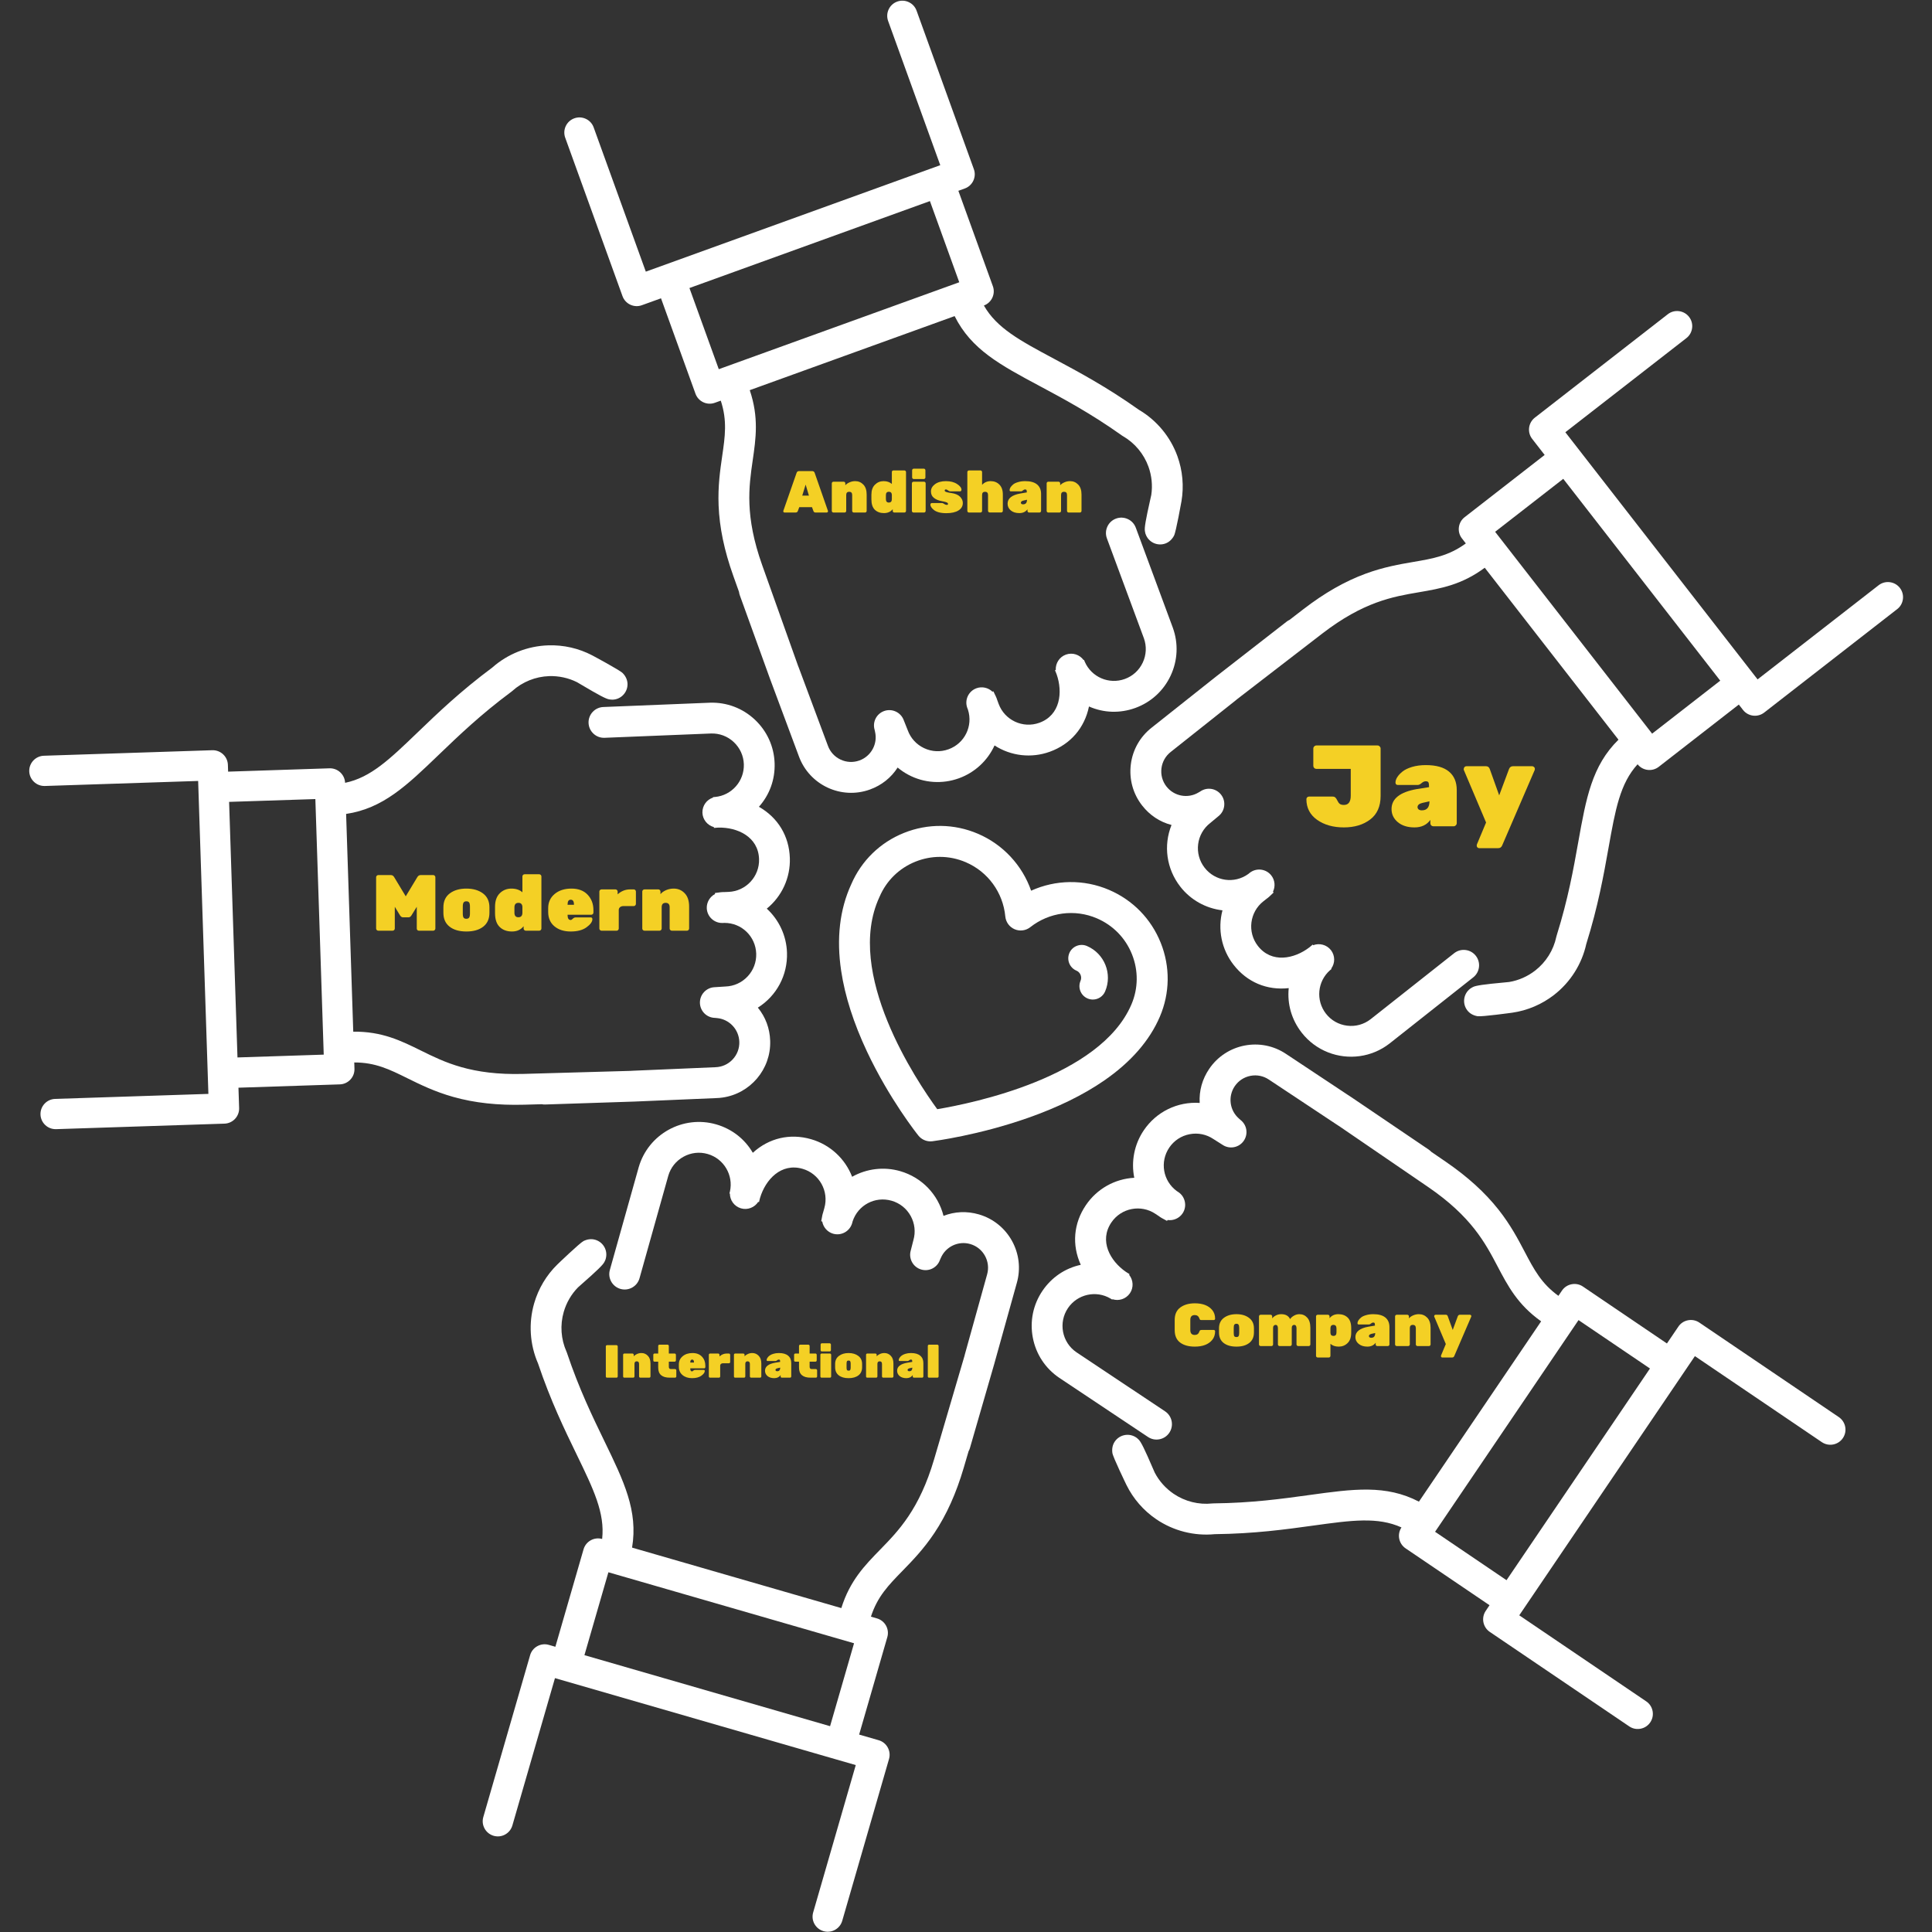
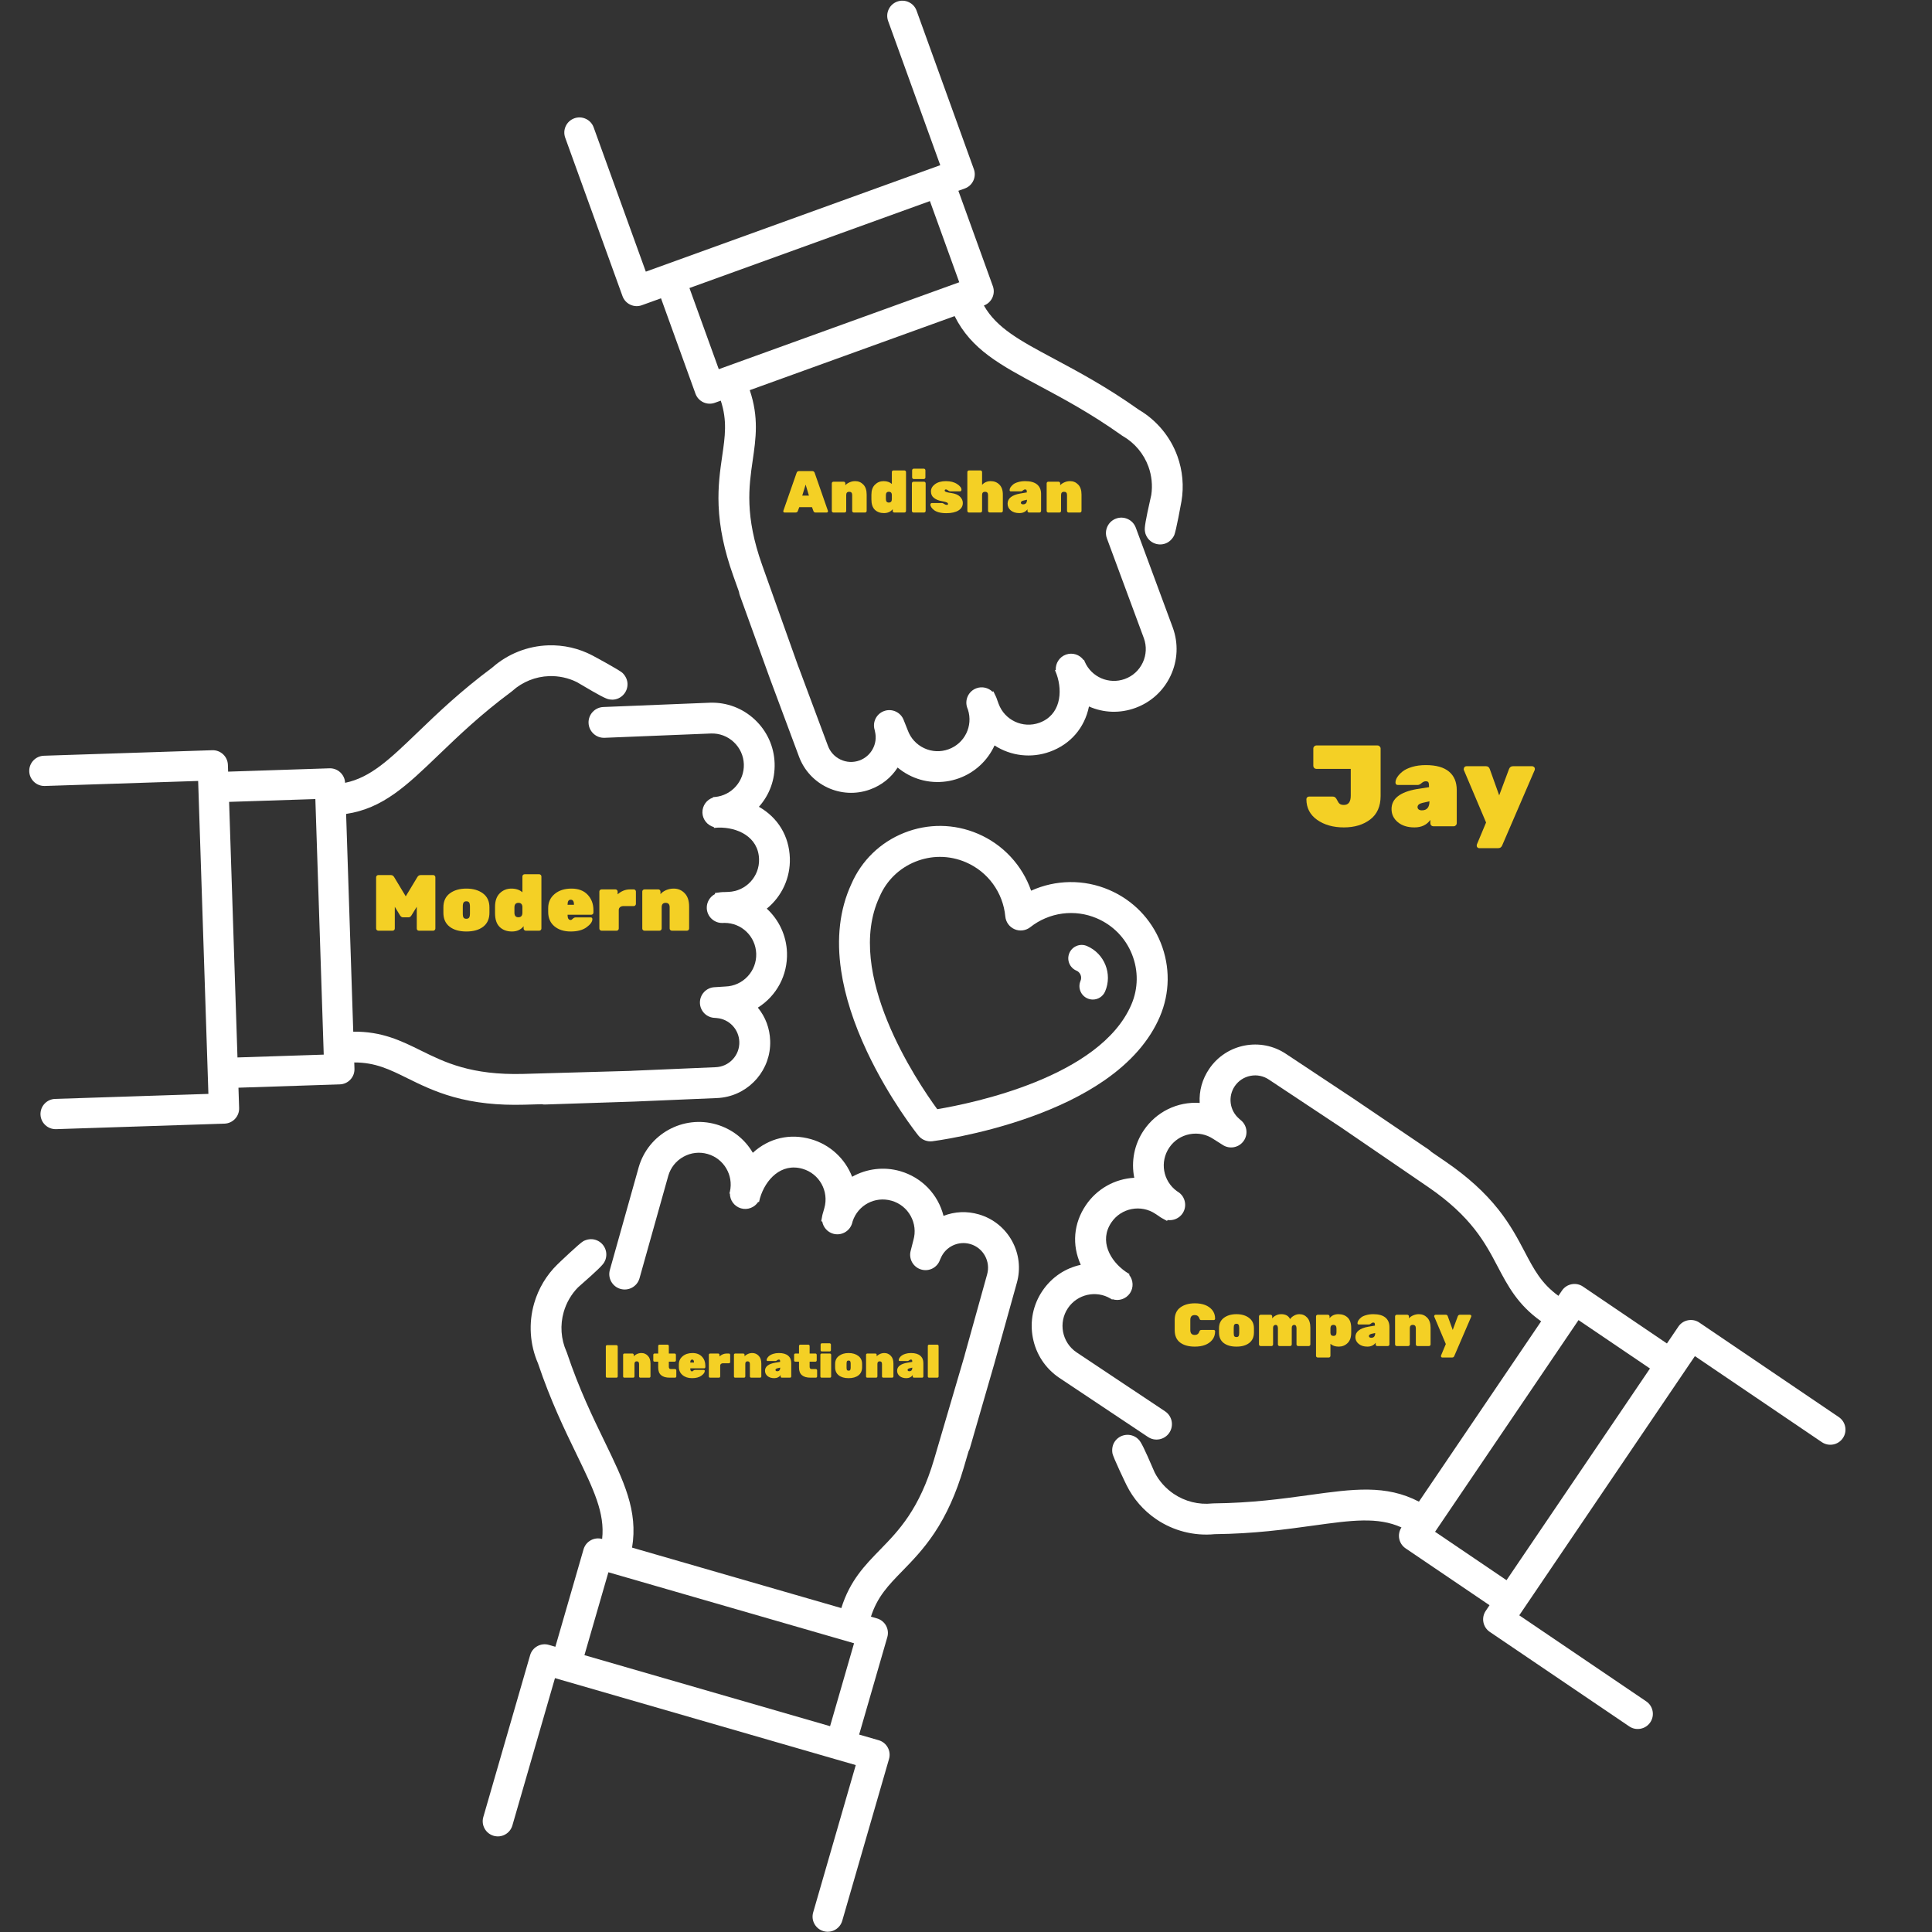
<svg xmlns="http://www.w3.org/2000/svg" width="500" zoomAndPan="magnify" viewBox="0 0 375 375" height="500" preserveAspectRatio="xMidYMid meet" version="1.0">
  <rect x="0" y="0" width="375" height="375" fill="#333333" stroke="none" />
  <defs>
    <g />
    <clipPath id="ebf9e4b0f8">
      <path d="M 5.625 125 L 154 125 L 154 220 L 5.625 220 Z M 5.625 125 " clip-rule="nonzero" />
    </clipPath>
    <clipPath id="bd86143fad">
      <path d="M 93.625 217.762 L 197.832 217.762 L 197.832 374.953 L 93.625 374.953 Z M 93.625 217.762 " clip-rule="nonzero" />
    </clipPath>
    <clipPath id="91cae5fca7">
-       <path d="M 219.34 60.301 L 369.375 60.301 L 369.375 205.219 L 219.34 205.219 Z M 219.34 60.301 " clip-rule="nonzero" />
-     </clipPath>
+       </clipPath>
  </defs>
  <g clip-path="url(#ebf9e4b0f8)">
    <path fill="#ffffff" d="M 61.211 155.098 L 62.836 204.703 L 46.094 205.25 L 44.469 155.645 Z M 153.309 166.547 C 153.168 162.273 150.996 158.695 147.305 156.598 C 149.379 154.27 150.457 151.301 150.352 148.145 C 150.246 144.906 148.879 141.898 146.508 139.676 C 144.137 137.453 141.043 136.289 137.801 136.395 L 117.129 137.23 C 115.48 137.285 114.184 138.668 114.238 140.316 C 114.266 141.113 114.602 141.852 115.184 142.398 C 115.766 142.945 116.527 143.234 117.328 143.207 L 138 142.371 C 139.648 142.316 141.219 142.906 142.422 144.035 C 143.629 145.168 144.324 146.695 144.379 148.34 C 144.484 151.602 142.027 154.391 138.789 154.691 L 138.395 154.719 L 138.398 154.812 C 137.176 155.211 136.312 156.367 136.34 157.727 L 136.34 157.75 C 136.387 159.09 137.324 160.207 138.566 160.539 L 138.574 160.695 L 138.602 160.695 C 138.867 160.684 139.137 160.664 139.41 160.637 C 143.129 160.547 147.191 162.414 147.332 166.742 C 147.445 170.137 144.777 172.992 141.391 173.117 L 140.551 173.152 L 140.516 173.152 C 140.336 173.152 140.133 173.152 139.914 173.18 L 138.77 173.332 L 138.777 173.535 C 137.785 174.062 137.148 175.121 137.184 176.27 C 137.238 177.91 138.621 179.203 140.262 179.148 L 140.633 179.133 C 143.973 179.145 146.668 181.762 146.781 185.105 C 146.832 186.75 146.242 188.32 145.113 189.523 C 143.984 190.73 142.453 191.426 140.809 191.48 C 140.742 191.48 139.48 191.562 138.727 191.613 C 137.938 191.641 137.203 191.977 136.66 192.555 C 136.117 193.137 135.832 193.895 135.855 194.688 C 135.91 196.281 137.188 197.539 138.777 197.57 L 139.148 197.605 C 141.551 197.816 143.422 199.797 143.5 202.211 C 143.543 203.484 143.086 204.699 142.211 205.633 C 141.34 206.566 140.156 207.102 138.875 207.145 L 122.789 207.832 C 122.699 207.836 122.609 207.844 122.516 207.852 L 122.312 207.859 C 122.293 207.859 118.242 207.98 101.617 208.445 C 91.461 208.73 86.289 206.18 81.727 203.926 C 77.832 202.004 74.148 200.184 68.566 200.246 L 67.18 157.984 C 74.336 156.914 78.922 152.508 85.203 146.465 C 88.992 142.828 93.281 138.703 99.188 134.316 C 99.199 134.312 99.207 134.305 99.211 134.301 C 99.242 134.273 99.273 134.25 99.305 134.223 L 99.324 134.211 C 99.355 134.184 99.391 134.152 99.426 134.125 C 101.395 132.348 103.941 131.324 106.598 131.234 C 108.461 131.176 110.324 131.578 111.977 132.402 C 112.047 132.438 112.391 132.641 112.758 132.859 C 116.215 134.914 117.656 135.672 118.254 135.746 C 118.359 135.762 118.434 135.773 118.488 135.781 C 118.684 135.805 118.723 135.809 118.867 135.805 L 118.914 135.805 C 119.711 135.777 120.449 135.441 120.992 134.859 C 121.539 134.273 121.824 133.516 121.801 132.719 C 121.773 131.961 121.449 131.242 120.855 130.641 C 120.281 130.059 115.035 127.25 114.98 127.223 C 112.355 125.84 109.387 125.16 106.402 125.262 C 102.395 125.391 98.539 126.926 95.539 129.582 C 89.371 134.168 84.957 138.41 81.062 142.156 C 75.621 147.387 71.941 150.926 66.984 151.945 C 66.918 150.34 65.562 149.078 63.953 149.129 L 44.277 149.777 L 44.234 148.457 C 44.207 147.672 43.879 146.949 43.305 146.41 C 42.73 145.875 41.984 145.594 41.203 145.617 L 8.516 146.688 C 6.898 146.742 5.625 148.102 5.676 149.719 C 5.73 151.336 7.09 152.609 8.707 152.559 L 38.461 151.582 L 40.449 212.324 L 10.699 213.297 C 9.078 213.352 7.805 214.711 7.859 216.328 C 7.887 217.113 8.215 217.84 8.789 218.375 C 9.359 218.91 10.105 219.191 10.891 219.168 L 43.574 218.098 C 45.195 218.043 46.469 216.684 46.414 215.066 L 46.285 211.121 L 65.961 210.477 C 66.746 210.449 67.473 210.121 68.008 209.547 C 68.547 208.977 68.824 208.227 68.801 207.445 L 68.762 206.223 C 72.848 206.211 75.617 207.574 79.082 209.289 C 81.555 210.508 84.355 211.891 87.973 212.91 C 92.098 214.074 96.617 214.566 101.785 214.422 L 105.148 214.328 C 105.371 214.371 105.594 214.391 105.82 214.383 L 122.93 213.82 C 122.945 213.824 122.965 213.824 122.992 213.82 L 139.078 213.137 C 139.469 213.125 139.852 213.09 140.23 213.035 C 145.605 212.281 149.672 207.562 149.492 202.016 C 149.414 199.609 148.59 197.402 147.098 195.582 C 150.75 193.289 152.898 189.273 152.754 184.906 C 152.648 181.641 151.23 178.574 148.832 176.367 C 151.773 173.973 153.434 170.363 153.309 166.547 " fill-opacity="1" fill-rule="nonzero" />
  </g>
  <g clip-path="url(#bd86143fad)">
    <path fill="#ffffff" d="M 165.77 318.957 L 161.117 335.051 L 113.438 321.266 L 118.09 305.176 Z M 189.992 235.711 C 187.68 235.043 185.328 235.145 183.137 236 C 182.082 231.82 178.926 228.535 174.73 227.32 C 171.594 226.414 168.234 226.816 165.398 228.41 C 164.027 224.875 161.105 222.18 157.441 221.121 C 153.332 219.934 149.254 220.895 146.121 223.754 C 144.551 221.066 142.059 219.125 139.027 218.246 C 132.586 216.387 125.832 220.109 123.973 226.555 L 118.379 246.473 C 118.156 247.238 118.246 248.043 118.633 248.746 C 119.02 249.445 119.656 249.953 120.422 250.176 C 121.188 250.395 121.992 250.305 122.695 249.918 C 123.395 249.531 123.902 248.898 124.125 248.125 L 129.715 228.211 C 130.172 226.629 131.223 225.316 132.668 224.52 C 134.113 223.719 135.785 223.531 137.367 223.992 C 140.496 224.895 142.391 228.094 141.68 231.27 L 141.582 231.648 L 141.672 231.676 C 141.672 232.965 142.508 234.141 143.809 234.535 L 143.828 234.539 C 145.117 234.914 146.469 234.363 147.168 233.285 L 147.32 233.328 L 147.328 233.301 C 147.402 233.043 147.469 232.781 147.523 232.516 C 148.586 228.949 151.621 225.664 155.781 226.867 C 159.043 227.809 160.934 231.223 160.004 234.488 L 159.777 235.297 L 159.77 235.328 C 159.711 235.5 159.652 235.691 159.609 235.91 L 159.398 237.043 L 159.598 237.098 C 159.789 238.207 160.602 239.141 161.703 239.461 C 163.285 239.918 164.938 239.004 165.398 237.426 L 165.492 237.066 C 166.535 233.895 169.859 232.137 173.07 233.066 C 174.652 233.523 175.965 234.57 176.762 236.016 C 177.559 237.465 177.746 239.133 177.289 240.715 C 177.27 240.777 176.961 242.004 176.773 242.734 C 176.324 244.312 177.238 245.961 178.812 246.414 C 180.34 246.859 181.934 246.027 182.453 244.527 L 182.605 244.188 C 183.547 241.965 186.008 240.797 188.328 241.469 C 190.859 242.199 192.324 244.855 191.59 247.395 L 187.273 262.906 C 187.25 262.992 187.227 263.082 187.211 263.172 L 187.152 263.367 C 187.148 263.387 185.965 267.43 181.316 283.23 C 178.445 292.977 174.422 297.105 170.871 300.75 C 167.836 303.859 164.969 306.801 163.301 312.129 L 122.684 300.391 C 123.875 293.25 121.102 287.527 117.297 279.688 C 115.004 274.961 112.406 269.605 110.062 262.637 L 110.055 262.605 C 110.039 262.566 110.027 262.531 110.012 262.492 L 110 262.469 C 109.984 262.426 109.973 262.391 109.953 262.348 C 108.871 259.926 108.684 257.188 109.422 254.637 C 109.941 252.84 110.898 251.195 112.195 249.879 C 112.25 249.824 112.551 249.559 112.871 249.277 C 115.895 246.625 117.059 245.488 117.316 244.945 C 117.359 244.848 117.395 244.781 117.418 244.73 C 117.504 244.555 117.52 244.516 117.559 244.375 L 117.57 244.332 C 118.027 242.75 117.113 241.094 115.531 240.637 C 114.801 240.426 114.02 240.512 113.262 240.887 C 112.527 241.258 108.238 245.379 108.195 245.422 C 106.07 247.492 104.508 250.105 103.68 252.977 C 102.566 256.824 102.832 260.969 104.43 264.641 C 106.887 271.926 109.559 277.434 111.918 282.297 C 115.211 289.086 117.438 293.68 116.875 298.711 C 115.328 298.277 113.711 299.176 113.266 300.723 L 107.797 319.637 L 106.527 319.27 C 105.777 319.051 104.984 319.141 104.297 319.52 C 103.609 319.898 103.109 320.52 102.895 321.273 L 93.809 352.691 C 93.359 354.246 94.262 355.875 95.816 356.328 C 96.566 356.543 97.359 356.457 98.047 356.078 C 98.734 355.699 99.234 355.074 99.453 354.32 L 107.719 325.723 L 166.102 342.602 L 157.836 371.199 C 157.617 371.953 157.703 372.746 158.082 373.43 C 158.465 374.121 159.086 374.617 159.84 374.836 C 160.242 374.953 160.656 374.98 161.059 374.922 C 161.41 374.875 161.754 374.762 162.07 374.586 C 162.758 374.207 163.258 373.582 163.477 372.828 L 172.559 341.414 C 172.777 340.66 172.684 339.867 172.309 339.18 C 171.93 338.492 171.305 337.996 170.555 337.777 L 166.758 336.68 L 172.227 317.77 C 172.445 317.016 172.355 316.223 171.977 315.535 C 171.598 314.848 170.973 314.348 170.223 314.133 L 169.047 313.793 C 170.301 309.898 172.453 307.688 175.152 304.922 C 177.074 302.949 179.254 300.711 181.344 297.586 C 183.723 294.023 185.59 289.879 187.051 284.918 L 188 281.688 C 188.109 281.492 188.199 281.285 188.262 281.066 L 193.016 264.625 C 193.02 264.605 193.027 264.586 193.031 264.562 L 197.352 249.055 C 199 243.348 195.699 237.363 189.992 235.711 " fill-opacity="1" fill-rule="nonzero" />
  </g>
  <path fill="#ffffff" d="M 320.258 265.625 L 292.414 306.715 L 278.547 297.316 L 306.391 256.23 Z M 358.152 276.938 C 358.004 276.168 357.562 275.5 356.918 275.059 L 329.844 256.715 C 329.195 256.273 328.414 256.113 327.645 256.262 C 326.871 256.41 326.203 256.848 325.77 257.496 L 323.551 260.766 L 307.254 249.723 C 306.605 249.281 305.82 249.121 305.055 249.27 C 304.281 249.418 303.617 249.855 303.176 250.504 L 302.488 251.52 C 299.172 249.125 297.738 246.391 295.941 242.969 C 294.66 240.531 293.207 237.766 290.879 234.812 C 288.223 231.449 284.859 228.395 280.594 225.473 L 277.816 223.57 C 277.66 223.406 277.492 223.258 277.301 223.129 L 263.133 213.531 C 263.121 213.52 263.105 213.508 263.082 213.492 L 249.664 204.594 C 244.75 201.262 238.035 202.551 234.703 207.469 C 233.352 209.461 232.723 211.73 232.859 214.078 C 228.559 213.789 224.457 215.777 222.008 219.391 C 220.176 222.094 219.52 225.41 220.16 228.605 C 216.375 228.812 212.91 230.758 210.77 233.918 C 208.371 237.457 208.023 241.633 209.777 245.5 C 206.73 246.16 204.117 247.93 202.344 250.543 C 200.523 253.227 199.859 256.465 200.473 259.656 C 201.086 262.848 202.902 265.605 205.594 267.43 L 222.805 278.902 C 223.469 279.352 224.266 279.516 225.051 279.363 C 225.832 279.211 226.512 278.766 226.957 278.105 C 227.883 276.738 227.527 274.875 226.156 273.949 L 208.941 262.477 C 206.121 260.566 205.383 256.719 207.293 253.898 C 209.121 251.199 212.746 250.387 215.547 252.047 L 215.883 252.254 L 215.934 252.176 C 217.16 252.574 218.535 252.145 219.309 251.031 L 219.324 251.012 C 220.074 249.898 219.973 248.445 219.164 247.445 L 219.25 247.316 L 219.227 247.301 C 219.004 247.148 218.773 247.004 218.539 246.867 C 215.477 244.758 213.289 240.859 215.719 237.273 C 217.625 234.461 221.461 233.719 224.277 235.613 L 224.973 236.074 L 225 236.098 C 225.145 236.199 225.309 236.32 225.504 236.426 L 226.516 236.977 L 226.629 236.805 C 227.746 236.965 228.883 236.48 229.527 235.531 C 229.973 234.871 230.137 234.078 229.984 233.297 C 229.836 232.512 229.391 231.836 228.73 231.391 L 228.418 231.188 C 225.727 229.215 225.082 225.512 226.957 222.742 C 227.883 221.383 229.281 220.457 230.906 220.148 C 232.531 219.836 234.172 220.172 235.539 221.098 C 235.59 221.133 236.66 221.809 237.297 222.211 C 237.953 222.652 238.746 222.812 239.523 222.664 C 240.305 222.512 240.98 222.066 241.426 221.41 C 242.32 220.09 242.023 218.32 240.758 217.363 L 240.484 217.113 C 238.66 215.531 238.312 212.832 239.664 210.828 C 240.383 209.773 241.465 209.062 242.719 208.82 C 243.977 208.578 245.25 208.84 246.309 209.559 L 259.727 218.457 C 259.801 218.508 259.879 218.555 259.961 218.602 L 260.125 218.715 C 260.152 218.73 263.773 221.203 277.215 230.406 C 285.598 236.145 288.281 241.25 290.652 245.754 C 292.672 249.598 294.582 253.238 299.133 256.469 L 275.414 291.469 C 268.996 288.129 262.695 289 254.062 290.195 C 248.859 290.914 242.965 291.727 235.609 291.805 C 235.598 291.805 235.586 291.805 235.582 291.805 C 235.539 291.805 235.496 291.809 235.465 291.812 L 235.43 291.812 C 235.387 291.816 235.348 291.816 235.301 291.82 C 232.664 292.102 230 291.434 227.801 289.945 C 226.258 288.895 224.988 287.477 224.137 285.84 C 224.102 285.77 223.941 285.398 223.773 285.012 C 222.184 281.312 221.465 279.855 221.027 279.441 C 220.949 279.367 220.895 279.316 220.852 279.277 C 220.711 279.141 220.684 279.117 220.559 279.035 L 220.523 279.008 C 219.16 278.086 217.301 278.445 216.375 279.809 C 215.949 280.438 215.793 281.207 215.918 282.043 C 216.039 282.867 218.633 288.207 218.66 288.262 C 219.977 290.926 221.977 293.219 224.449 294.895 C 227.766 297.141 231.789 298.168 235.777 297.781 C 243.461 297.695 249.527 296.859 254.883 296.117 C 262.355 295.082 267.414 294.387 272.023 296.473 C 271.133 297.812 271.488 299.625 272.82 300.531 L 289.117 311.574 L 288.379 312.668 C 287.473 314.008 287.824 315.836 289.16 316.746 L 316.234 335.09 C 316.84 335.504 317.562 335.672 318.285 335.566 C 318.336 335.562 318.387 335.555 318.438 335.543 C 319.207 335.395 319.875 334.957 320.312 334.309 C 320.754 333.66 320.914 332.879 320.766 332.105 C 320.617 331.336 320.176 330.668 319.527 330.23 L 294.887 313.531 L 328.98 263.223 L 353.621 279.922 C 354.273 280.359 355.055 280.52 355.824 280.371 C 356.594 280.223 357.262 279.785 357.699 279.137 C 358.141 278.488 358.301 277.707 358.152 276.938 " fill-opacity="1" fill-rule="nonzero" />
  <g clip-path="url(#91cae5fca7)">
    <path fill="#ffffff" d="M 333.898 132.117 L 320.676 142.402 L 290.203 103.223 L 303.426 92.941 Z M 368.762 114.109 C 367.766 112.832 365.918 112.602 364.641 113.594 L 341.145 131.871 L 303.832 83.898 L 327.332 65.625 C 327.949 65.145 328.34 64.449 328.438 63.672 C 328.539 62.891 328.324 62.121 327.844 61.504 C 327.363 60.887 326.668 60.492 325.891 60.395 C 325.109 60.297 324.34 60.508 323.723 60.988 L 297.91 81.066 C 296.633 82.062 296.398 83.91 297.395 85.188 L 299.816 88.305 L 284.277 100.391 C 283.66 100.871 283.266 101.566 283.168 102.344 C 283.07 103.125 283.281 103.895 283.766 104.512 L 284.516 105.477 C 281.215 107.891 278.172 108.414 274.359 109.066 C 271.645 109.531 268.57 110.059 265.043 111.359 C 261.02 112.844 257.074 115.098 252.977 118.254 L 250.312 120.309 C 250.105 120.402 249.914 120.52 249.734 120.66 L 236.227 131.168 C 236.211 131.18 236.191 131.191 236.172 131.207 L 223.562 141.215 C 221.297 142.98 219.848 145.523 219.492 148.383 C 219.137 151.242 219.91 154.066 221.676 156.332 C 223.152 158.234 225.117 159.535 227.391 160.129 C 225.785 164.133 226.41 168.645 229.09 172.094 C 231.094 174.672 234.047 176.32 237.281 176.695 C 236.312 180.363 237.09 184.258 239.438 187.27 C 242.059 190.645 245.922 192.266 250.141 191.793 C 249.828 194.895 250.703 197.926 252.645 200.422 C 255.41 203.977 259.773 205.578 263.949 204.988 C 265.98 204.703 267.969 203.898 269.703 202.551 L 285.934 189.723 C 287.238 188.711 287.473 186.828 286.461 185.527 C 285.973 184.898 285.266 184.496 284.473 184.398 C 283.676 184.297 282.895 184.516 282.262 185.008 L 266.031 197.832 C 264.73 198.844 263.109 199.289 261.473 199.082 C 259.832 198.879 258.371 198.051 257.363 196.75 C 255.359 194.176 255.707 190.477 258.148 188.328 L 258.453 188.074 L 258.391 188 C 259.152 186.961 259.168 185.516 258.348 184.434 L 258.332 184.418 C 257.508 183.359 256.094 183.004 254.895 183.465 L 254.797 183.344 L 254.773 183.363 C 254.562 183.527 254.355 183.699 254.152 183.883 C 251.195 186.145 246.812 187.02 244.152 183.602 C 242.07 180.918 242.547 177.043 245.219 174.945 L 245.875 174.43 L 245.902 174.41 C 246.047 174.305 246.211 174.184 246.371 174.031 L 247.207 173.238 L 247.082 173.078 C 247.578 172.066 247.469 170.836 246.762 169.93 C 245.754 168.633 243.879 168.398 242.578 169.406 L 242.293 169.641 C 239.582 171.594 235.863 171.059 233.812 168.422 C 231.719 165.73 232.203 161.844 234.895 159.754 C 234.945 159.711 235.918 158.906 236.496 158.422 C 237.121 157.934 237.516 157.234 237.613 156.445 C 237.715 155.656 237.5 154.875 237.012 154.246 C 236.031 152.988 234.258 152.723 232.957 153.633 L 232.633 153.82 C 230.566 155.062 227.891 154.562 226.406 152.656 C 225.621 151.648 225.277 150.395 225.438 149.125 C 225.598 147.859 226.238 146.73 227.25 145.941 L 239.855 135.934 C 239.93 135.879 240 135.816 240.066 135.758 L 240.227 135.629 C 240.246 135.617 243.691 132.953 256.625 122.992 C 264.676 116.789 270.359 115.816 275.375 114.961 C 279.656 114.227 283.703 113.531 288.188 110.199 L 314.145 143.574 C 308.984 148.648 307.867 154.906 306.332 163.488 C 305.41 168.656 304.363 174.516 302.164 181.531 L 302.156 181.559 C 302.145 181.602 302.133 181.641 302.125 181.68 L 302.117 181.707 C 302.105 181.746 302.094 181.785 302.082 181.832 C 301.535 184.426 300.078 186.75 297.98 188.383 C 296.508 189.527 294.766 190.297 292.941 190.602 C 292.859 190.613 292.465 190.652 292.043 190.691 C 288.035 191.059 286.426 191.293 285.898 191.582 C 285.805 191.633 285.738 191.672 285.688 191.695 C 285.52 191.789 285.48 191.809 285.367 191.898 L 285.332 191.926 C 284.031 192.938 283.797 194.816 284.809 196.117 C 285.273 196.719 285.961 197.105 286.793 197.246 C 287.594 197.379 293.387 196.582 293.555 196.559 C 296.492 196.133 299.293 194.938 301.652 193.102 C 304.816 190.641 307.035 187.133 307.898 183.223 C 310.191 175.887 311.27 169.859 312.219 164.539 C 313.547 157.109 314.445 152.086 317.855 148.344 C 318.336 148.949 319.023 149.34 319.797 149.434 C 320.574 149.531 321.344 149.32 321.961 148.84 L 337.504 136.754 L 338.312 137.793 C 339.305 139.074 341.152 139.301 342.43 138.309 L 368.246 118.23 C 368.867 117.75 369.258 117.055 369.355 116.277 C 369.453 115.5 369.242 114.73 368.762 114.109 " fill-opacity="1" fill-rule="nonzero" />
  </g>
  <path fill="#ffffff" d="M 186.191 54.785 L 139.516 71.66 L 133.82 55.906 L 180.496 39.031 Z M 228.535 88.543 C 227.172 84.773 224.52 81.582 221.07 79.547 C 214.801 75.102 209.398 72.215 204.633 69.664 C 197.98 66.109 193.477 63.699 190.973 59.301 C 192.48 58.742 193.262 57.062 192.715 55.551 L 186.02 37.035 L 187.262 36.586 C 188 36.32 188.59 35.781 188.922 35.07 C 189.254 34.359 189.293 33.562 189.023 32.828 L 177.906 2.07 C 177.641 1.336 177.102 0.746 176.391 0.414 C 175.68 0.078 174.883 0.043 174.148 0.309 C 173.41 0.574 172.82 1.113 172.488 1.824 C 172.156 2.535 172.117 3.332 172.383 4.07 L 182.504 32.062 L 125.352 52.727 L 115.23 24.73 C 114.965 23.996 114.426 23.402 113.715 23.07 C 113.004 22.738 112.207 22.699 111.473 22.965 C 110.734 23.234 110.145 23.77 109.812 24.48 C 109.48 25.191 109.441 25.988 109.707 26.727 L 120.828 57.484 C 121.094 58.219 121.633 58.809 122.344 59.141 C 123.051 59.473 123.852 59.512 124.586 59.242 L 128.301 57.902 L 134.992 76.418 C 135.258 77.156 135.797 77.742 136.508 78.078 C 137.219 78.41 138.016 78.449 138.754 78.18 L 139.902 77.766 C 141.18 81.652 140.734 84.703 140.176 88.531 C 139.781 91.254 139.332 94.348 139.48 98.105 C 139.648 102.387 140.574 106.836 142.309 111.707 L 143.438 114.875 C 143.465 115.098 143.516 115.32 143.594 115.535 L 149.414 131.633 C 149.418 131.648 149.426 131.668 149.434 131.691 L 155.055 146.777 C 157.078 152.363 163.266 155.266 168.852 153.246 C 171.117 152.426 172.961 150.961 174.23 148.98 C 176.883 151.195 180.289 152.148 183.652 151.676 C 184.484 151.562 185.316 151.355 186.129 151.062 C 189.203 149.949 191.684 147.652 193.039 144.691 C 196.227 146.75 200.176 147.211 203.762 145.914 C 207.785 144.461 210.516 141.285 211.371 137.129 C 214.223 138.383 217.379 138.492 220.352 137.418 C 223.398 136.316 225.84 134.086 227.219 131.145 C 228.598 128.199 228.75 124.898 227.648 121.848 L 220.465 102.445 C 220.191 101.695 219.645 101.094 218.922 100.758 C 218.199 100.418 217.387 100.379 216.637 100.652 C 215.887 100.922 215.285 101.469 214.949 102.191 C 214.609 102.918 214.57 103.727 214.844 104.484 L 222.027 123.883 C 222.586 125.434 222.508 127.109 221.809 128.605 C 221.105 130.102 219.867 131.234 218.316 131.793 C 215.25 132.902 211.84 131.43 210.551 128.438 L 210.402 128.074 L 210.316 128.109 C 209.559 127.066 208.191 126.605 206.91 127.051 L 206.891 127.059 C 205.625 127.516 204.855 128.754 204.922 130.039 L 204.777 130.09 L 204.785 130.117 C 204.875 130.367 204.98 130.621 205.086 130.867 C 206.324 134.375 205.805 138.82 201.73 140.293 C 198.535 141.445 194.996 139.793 193.828 136.605 L 193.539 135.82 L 193.531 135.789 C 193.473 135.617 193.41 135.426 193.316 135.227 L 192.816 134.188 L 192.629 134.254 C 191.82 133.473 190.613 133.195 189.535 133.586 C 187.988 134.141 187.184 135.855 187.746 137.398 L 187.879 137.746 C 188.898 140.926 187.238 144.305 184.098 145.438 C 182.547 146 180.871 145.922 179.375 145.219 C 177.879 144.52 176.75 143.277 176.188 141.73 C 176.164 141.664 175.699 140.492 175.418 139.793 C 174.855 138.254 173.148 137.457 171.605 138.012 C 170.109 138.555 169.305 140.16 169.77 141.68 L 169.848 142.047 C 170.391 144.395 169.086 146.785 166.812 147.609 C 165.613 148.039 164.316 147.98 163.16 147.438 C 162.004 146.898 161.125 145.938 160.691 144.734 L 155.066 129.648 C 155.035 129.562 155 129.477 154.965 129.395 L 154.891 129.203 C 154.887 129.184 153.477 125.238 147.941 109.699 C 144.531 100.129 145.363 94.422 146.094 89.387 C 146.719 85.09 147.312 81.023 145.527 75.73 L 185.293 61.355 C 188.52 67.832 194.129 70.828 201.816 74.938 C 206.445 77.414 211.695 80.223 217.688 84.477 L 217.715 84.5 C 217.75 84.523 217.781 84.547 217.816 84.566 L 217.836 84.578 C 217.871 84.602 217.906 84.625 217.949 84.648 C 220.246 85.973 222.008 88.078 222.914 90.578 C 223.547 92.332 223.738 94.227 223.465 96.055 C 223.453 96.129 223.363 96.52 223.27 96.938 C 222.383 100.863 222.109 102.465 222.223 103.059 C 222.242 103.16 222.258 103.238 222.266 103.293 C 222.301 103.484 222.309 103.523 222.359 103.66 L 222.375 103.699 C 222.645 104.449 223.191 105.051 223.914 105.391 C 224.637 105.727 225.449 105.766 226.199 105.496 C 226.91 105.238 227.496 104.703 227.883 103.957 C 228.266 103.227 229.309 97.367 229.32 97.309 C 229.82 94.387 229.551 91.355 228.535 88.543 " fill-opacity="1" fill-rule="nonzero" />
  <path fill="#ffffff" d="M 219.602 194.977 C 213.559 209.094 188.668 214.164 181.918 215.293 C 177.91 209.801 163.871 188.902 170.688 174.133 C 170.699 174.109 170.711 174.082 170.723 174.059 C 172.062 170.926 174.539 168.508 177.699 167.242 C 179.234 166.629 180.836 166.32 182.441 166.32 C 184.141 166.32 185.844 166.664 187.453 167.355 C 191.75 169.195 194.691 173.23 195.129 177.887 C 195.234 178.98 195.926 179.934 196.938 180.367 C 197.949 180.797 199.117 180.645 199.98 179.961 C 203.656 177.066 208.605 176.406 212.898 178.246 C 216.031 179.586 218.449 182.062 219.715 185.223 C 220.98 188.383 220.941 191.848 219.602 194.977 Z M 225.293 182.988 C 223.43 178.34 219.867 174.695 215.262 172.723 C 210.359 170.625 204.875 170.738 200.141 172.883 C 198.426 167.977 194.719 163.93 189.816 161.832 C 185.211 159.859 180.113 159.805 175.465 161.664 C 170.828 163.52 167.191 167.07 165.219 171.652 C 162.984 176.516 162.328 182.168 163.273 188.457 C 164 193.32 165.684 198.582 168.277 204.098 C 172.633 213.355 178.027 220.129 178.254 220.41 C 178.828 221.129 179.695 221.539 180.602 221.539 C 180.723 221.539 180.848 221.531 180.977 221.516 C 181.332 221.469 189.91 220.367 199.574 216.965 C 205.324 214.945 210.27 212.52 214.273 209.762 C 219.48 206.176 223.133 201.996 225.125 197.34 C 227.094 192.734 227.156 187.637 225.293 182.988 " fill-opacity="1" fill-rule="nonzero" />
  <path fill="#ffffff" d="M 210.977 183.621 C 209.656 183.055 208.129 183.668 207.562 184.988 C 207 186.305 207.609 187.836 208.93 188.398 C 209.699 188.727 210.055 189.621 209.727 190.391 C 209.164 191.707 209.773 193.234 211.094 193.801 C 211.43 193.945 211.773 194.012 212.117 194.012 C 213.125 194.012 214.082 193.422 214.504 192.434 C 215.961 189.031 214.379 185.078 210.977 183.621 " fill-opacity="1" fill-rule="nonzero" />
  <g fill="#f4d025" fill-opacity="1">
    <g transform="translate(72.005, 180.647)">
      <g>
        <path d="M 9.656 -10.797 L 12.094 -10.797 C 12.207 -10.797 12.301 -10.754 12.375 -10.672 C 12.457 -10.586 12.5 -10.488 12.5 -10.375 L 12.5 -0.422 C 12.5 -0.305 12.457 -0.207 12.375 -0.125 C 12.301 -0.039 12.207 0 12.094 0 L 9.297 0 C 9.18 0 9.082 -0.039 9 -0.125 C 8.926 -0.207 8.891 -0.305 8.891 -0.422 L 8.891 -4.641 L 7.859 -2.969 C 7.703 -2.719 7.516 -2.594 7.297 -2.594 L 6.219 -2.594 C 6 -2.594 5.805 -2.719 5.641 -2.969 L 4.625 -4.641 L 4.625 -0.422 C 4.625 -0.305 4.582 -0.207 4.5 -0.125 C 4.414 -0.039 4.316 0 4.203 0 L 1.422 0 C 1.305 0 1.207 -0.039 1.125 -0.125 C 1.039 -0.207 1 -0.305 1 -0.422 L 1 -10.375 C 1 -10.488 1.039 -10.586 1.125 -10.672 C 1.207 -10.754 1.305 -10.797 1.422 -10.797 L 3.859 -10.797 C 4.141 -10.797 4.359 -10.656 4.516 -10.375 L 6.75 -6.672 L 8.984 -10.375 C 9.141 -10.656 9.363 -10.797 9.656 -10.797 Z M 9.656 -10.797 " />
      </g>
    </g>
  </g>
  <g fill="#f4d025" fill-opacity="1">
    <g transform="translate(85.515, 180.647)">
      <g>
        <path d="M 0.547 -3.484 L 0.547 -4.531 C 0.547 -5.707 0.957 -6.609 1.781 -7.234 C 2.613 -7.859 3.688 -8.172 5 -8.172 C 6.32 -8.172 7.398 -7.859 8.234 -7.234 C 9.066 -6.609 9.484 -5.707 9.484 -4.531 L 9.484 -3.484 C 9.484 -2.305 9.082 -1.406 8.281 -0.781 C 7.477 -0.156 6.391 0.156 5.016 0.156 C 3.641 0.156 2.551 -0.156 1.75 -0.781 C 0.945 -1.406 0.547 -2.305 0.547 -3.484 Z M 5.703 -3.359 L 5.703 -4.656 C 5.703 -5.051 5.648 -5.32 5.547 -5.469 C 5.441 -5.625 5.258 -5.703 5 -5.703 C 4.75 -5.703 4.57 -5.625 4.469 -5.469 C 4.363 -5.32 4.312 -5.051 4.312 -4.656 L 4.312 -3.359 C 4.312 -2.953 4.363 -2.676 4.469 -2.531 C 4.57 -2.383 4.75 -2.312 5 -2.312 C 5.258 -2.312 5.441 -2.391 5.547 -2.547 C 5.648 -2.703 5.703 -2.973 5.703 -3.359 Z M 5.703 -3.359 " />
      </g>
    </g>
  </g>
  <g fill="#f4d025" fill-opacity="1">
    <g transform="translate(95.539, 180.647)">
      <g>
        <path d="M 0.547 -3.406 L 0.547 -4.625 C 0.547 -5.781 0.852 -6.66 1.469 -7.266 C 2.082 -7.867 2.832 -8.172 3.719 -8.172 C 4.613 -8.172 5.328 -7.93 5.859 -7.453 L 5.859 -10.531 C 5.859 -10.645 5.898 -10.742 5.984 -10.828 C 6.066 -10.91 6.164 -10.953 6.281 -10.953 L 9.125 -10.953 C 9.238 -10.953 9.336 -10.91 9.422 -10.828 C 9.504 -10.742 9.547 -10.645 9.547 -10.531 L 9.547 -0.422 C 9.547 -0.305 9.504 -0.207 9.422 -0.125 C 9.336 -0.039 9.238 0 9.125 0 L 6.516 0 C 6.398 0 6.301 -0.039 6.219 -0.125 C 6.133 -0.207 6.094 -0.305 6.094 -0.422 L 6.094 -0.875 C 5.562 -0.188 4.805 0.156 3.828 0.156 C 2.848 0.156 2.055 -0.133 1.453 -0.719 C 0.848 -1.301 0.547 -2.195 0.547 -3.406 Z M 5.859 -3.5 L 5.859 -4.641 C 5.828 -5.148 5.57 -5.406 5.094 -5.406 C 4.57 -5.406 4.312 -5.109 4.312 -4.516 L 4.312 -3.5 C 4.312 -2.906 4.566 -2.609 5.078 -2.609 C 5.598 -2.609 5.859 -2.906 5.859 -3.5 Z M 5.859 -3.5 " />
      </g>
    </g>
  </g>
  <g fill="#f4d025" fill-opacity="1">
    <g transform="translate(105.856, 180.647)">
      <g>
        <path d="M 8.906 -3.094 L 4.312 -3.094 L 4.312 -3.016 C 4.312 -2.391 4.516 -2.078 4.922 -2.078 C 5.035 -2.078 5.172 -2.16 5.328 -2.328 C 5.492 -2.492 5.676 -2.578 5.875 -2.578 L 8.797 -2.578 C 9.016 -2.578 9.125 -2.461 9.125 -2.234 C 9.125 -1.734 8.742 -1.207 7.984 -0.656 C 7.234 -0.113 6.211 0.156 4.922 0.156 C 3.629 0.156 2.578 -0.176 1.766 -0.844 C 0.953 -1.52 0.547 -2.453 0.547 -3.641 L 0.547 -4.375 C 0.547 -5.5 0.957 -6.41 1.781 -7.109 C 2.613 -7.816 3.707 -8.172 5.062 -8.172 C 6.414 -8.172 7.461 -7.773 8.203 -6.984 C 8.953 -6.191 9.328 -5.191 9.328 -3.984 L 9.328 -3.516 C 9.328 -3.398 9.285 -3.301 9.203 -3.219 C 9.117 -3.133 9.02 -3.094 8.906 -3.094 Z M 5.547 -5.094 C 5.547 -5.707 5.336 -6.016 4.922 -6.016 C 4.516 -6.016 4.312 -5.707 4.312 -5.094 L 4.312 -5.031 L 5.547 -5.031 Z M 5.547 -5.094 " />
      </g>
    </g>
  </g>
  <g fill="#f4d025" fill-opacity="1">
    <g transform="translate(115.726, 180.647)">
      <g>
        <path d="M 4.156 -7.609 L 4.156 -7.062 C 4.875 -7.695 5.672 -8.016 6.547 -8.016 L 7.297 -8.016 C 7.41 -8.016 7.504 -7.973 7.578 -7.891 C 7.66 -7.805 7.703 -7.711 7.703 -7.609 L 7.703 -5.203 C 7.703 -5.086 7.66 -4.988 7.578 -4.906 C 7.504 -4.82 7.41 -4.781 7.297 -4.781 L 5.312 -4.781 C 5.031 -4.781 4.805 -4.711 4.641 -4.578 C 4.484 -4.453 4.395 -4.285 4.375 -4.078 L 4.375 -0.422 C 4.375 -0.305 4.332 -0.207 4.25 -0.125 C 4.176 -0.039 4.082 0 3.969 0 L 1.031 0 C 0.914 0 0.816 -0.039 0.734 -0.125 C 0.648 -0.207 0.609 -0.305 0.609 -0.422 L 0.609 -7.609 C 0.609 -7.711 0.648 -7.805 0.734 -7.891 C 0.816 -7.973 0.914 -8.016 1.031 -8.016 L 3.734 -8.016 C 3.848 -8.016 3.945 -7.973 4.031 -7.891 C 4.113 -7.805 4.156 -7.711 4.156 -7.609 Z M 4.156 -7.609 " />
      </g>
    </g>
  </g>
  <g fill="#f4d025" fill-opacity="1">
    <g transform="translate(123.9, 180.647)">
      <g>
        <path d="M 9.859 -4.672 L 9.859 -0.422 C 9.859 -0.305 9.816 -0.207 9.734 -0.125 C 9.648 -0.039 9.551 0 9.438 0 L 6.5 0 C 6.383 0 6.285 -0.039 6.203 -0.125 C 6.117 -0.207 6.078 -0.305 6.078 -0.422 L 6.078 -4.562 C 6.078 -5.125 5.816 -5.406 5.297 -5.406 C 4.785 -5.406 4.531 -5.125 4.531 -4.562 L 4.531 -0.422 C 4.531 -0.305 4.488 -0.207 4.406 -0.125 C 4.32 -0.039 4.227 0 4.125 0 L 1.188 0 C 1.07 0 0.973 -0.039 0.891 -0.125 C 0.805 -0.207 0.766 -0.305 0.766 -0.422 L 0.766 -7.609 C 0.766 -7.711 0.805 -7.805 0.891 -7.891 C 0.973 -7.973 1.07 -8.016 1.188 -8.016 L 3.891 -8.016 C 4.004 -8.016 4.098 -7.973 4.172 -7.891 C 4.254 -7.805 4.297 -7.711 4.297 -7.609 L 4.297 -7.094 C 4.566 -7.414 4.93 -7.676 5.391 -7.875 C 5.848 -8.07 6.336 -8.172 6.859 -8.172 C 7.703 -8.172 8.41 -7.875 8.984 -7.281 C 9.566 -6.695 9.859 -5.828 9.859 -4.672 Z M 9.859 -4.672 " />
      </g>
    </g>
  </g>
  <g fill="#f4d025" fill-opacity="1">
    <g transform="translate(151.857, 99.483)">
      <g>
        <path d="M 3.266 -8.047 L 5.766 -8.047 C 6.035 -8.047 6.207 -7.922 6.281 -7.672 L 8.844 -0.328 C 8.852 -0.305 8.859 -0.27 8.859 -0.219 C 8.859 -0.176 8.832 -0.129 8.781 -0.078 C 8.727 -0.023 8.672 0 8.609 0 L 6.469 0 C 6.238 0 6.094 -0.094 6.031 -0.281 L 5.75 -1.047 L 3.281 -1.047 L 3 -0.281 C 2.926 -0.094 2.773 0 2.547 0 L 0.422 0 C 0.359 0 0.301 -0.023 0.25 -0.078 C 0.195 -0.129 0.172 -0.176 0.172 -0.219 C 0.172 -0.27 0.176 -0.305 0.188 -0.328 L 2.75 -7.672 C 2.82 -7.922 2.992 -8.047 3.266 -8.047 Z M 3.859 -3.281 L 5.156 -3.281 L 4.516 -5.422 Z M 3.859 -3.281 " />
      </g>
    </g>
  </g>
  <g fill="#f4d025" fill-opacity="1">
    <g transform="translate(160.875, 99.483)">
      <g>
        <path d="M 7.344 -3.484 L 7.344 -0.312 C 7.344 -0.227 7.312 -0.156 7.25 -0.094 C 7.195 -0.031 7.125 0 7.031 0 L 4.844 0 C 4.758 0 4.688 -0.031 4.625 -0.094 C 4.562 -0.156 4.531 -0.227 4.531 -0.312 L 4.531 -3.406 C 4.531 -3.82 4.336 -4.031 3.953 -4.031 C 3.566 -4.031 3.375 -3.82 3.375 -3.406 L 3.375 -0.312 C 3.375 -0.227 3.344 -0.156 3.281 -0.094 C 3.227 -0.031 3.16 0 3.078 0 L 0.891 0 C 0.805 0 0.734 -0.031 0.672 -0.094 C 0.609 -0.156 0.578 -0.227 0.578 -0.312 L 0.578 -5.672 C 0.578 -5.754 0.609 -5.828 0.672 -5.891 C 0.734 -5.953 0.805 -5.984 0.891 -5.984 L 2.891 -5.984 C 2.984 -5.984 3.055 -5.953 3.109 -5.891 C 3.172 -5.828 3.203 -5.754 3.203 -5.672 L 3.203 -5.297 C 3.398 -5.523 3.672 -5.711 4.016 -5.859 C 4.359 -6.016 4.727 -6.094 5.125 -6.094 C 5.75 -6.094 6.273 -5.867 6.703 -5.422 C 7.129 -4.984 7.344 -4.336 7.344 -3.484 Z M 7.344 -3.484 " />
      </g>
    </g>
  </g>
  <g fill="#f4d025" fill-opacity="1">
    <g transform="translate(168.733, 99.483)">
      <g>
        <path d="M 0.406 -2.547 L 0.406 -3.453 C 0.406 -4.305 0.633 -4.957 1.094 -5.406 C 1.551 -5.863 2.109 -6.094 2.766 -6.094 C 3.43 -6.094 3.969 -5.91 4.375 -5.547 L 4.375 -7.859 C 4.375 -7.941 4.398 -8.016 4.453 -8.078 C 4.516 -8.141 4.594 -8.172 4.688 -8.172 L 6.812 -8.172 C 6.895 -8.172 6.969 -8.141 7.031 -8.078 C 7.094 -8.016 7.125 -7.941 7.125 -7.859 L 7.125 -0.312 C 7.125 -0.227 7.094 -0.156 7.031 -0.094 C 6.969 -0.031 6.895 0 6.812 0 L 4.859 0 C 4.766 0 4.688 -0.031 4.625 -0.094 C 4.57 -0.156 4.547 -0.227 4.547 -0.312 L 4.547 -0.656 C 4.141 -0.145 3.57 0.109 2.844 0.109 C 2.125 0.109 1.535 -0.102 1.078 -0.531 C 0.629 -0.969 0.406 -1.641 0.406 -2.547 Z M 4.375 -2.609 L 4.375 -3.469 C 4.344 -3.844 4.148 -4.031 3.797 -4.031 C 3.41 -4.031 3.219 -3.812 3.219 -3.375 L 3.219 -2.609 C 3.219 -2.16 3.41 -1.938 3.797 -1.938 C 4.18 -1.938 4.375 -2.16 4.375 -2.609 Z M 4.375 -2.609 " />
      </g>
    </g>
  </g>
  <g fill="#f4d025" fill-opacity="1">
    <g transform="translate(176.419, 99.483)">
      <g>
        <path d="M 2.938 0 L 0.891 0 C 0.805 0 0.734 -0.031 0.672 -0.094 C 0.609 -0.156 0.578 -0.227 0.578 -0.312 L 0.578 -5.672 C 0.578 -5.754 0.609 -5.828 0.672 -5.891 C 0.734 -5.953 0.805 -5.984 0.891 -5.984 L 2.938 -5.984 C 3.031 -5.984 3.102 -5.953 3.156 -5.891 C 3.219 -5.828 3.25 -5.754 3.25 -5.672 L 3.25 -0.312 C 3.25 -0.227 3.219 -0.156 3.156 -0.094 C 3.102 -0.031 3.031 0 2.938 0 Z M 3.203 -8.203 L 3.203 -6.812 C 3.203 -6.727 3.172 -6.656 3.109 -6.594 C 3.047 -6.531 2.973 -6.5 2.891 -6.5 L 0.938 -6.5 C 0.852 -6.5 0.781 -6.531 0.719 -6.594 C 0.656 -6.656 0.625 -6.727 0.625 -6.812 L 0.625 -8.203 C 0.625 -8.285 0.656 -8.359 0.719 -8.422 C 0.781 -8.484 0.852 -8.516 0.938 -8.516 L 2.891 -8.516 C 2.973 -8.516 3.047 -8.484 3.109 -8.422 C 3.172 -8.359 3.203 -8.285 3.203 -8.203 Z M 3.203 -8.203 " />
      </g>
    </g>
  </g>
  <g fill="#f4d025" fill-opacity="1">
    <g transform="translate(180.244, 99.483)">
      <g>
        <path d="M 3.766 -1.656 C 3.766 -1.727 3.742 -1.789 3.703 -1.844 C 3.598 -1.969 3.227 -2.086 2.594 -2.203 C 1.957 -2.316 1.441 -2.523 1.047 -2.828 C 0.648 -3.129 0.453 -3.551 0.453 -4.094 C 0.453 -4.645 0.711 -5.113 1.234 -5.5 C 1.766 -5.895 2.473 -6.094 3.359 -6.094 C 4.242 -6.094 4.969 -5.906 5.531 -5.531 C 6.094 -5.164 6.375 -4.797 6.375 -4.422 C 6.375 -4.336 6.348 -4.266 6.297 -4.203 C 6.254 -4.141 6.195 -4.109 6.125 -4.109 L 4.203 -4.109 C 4.086 -4.109 3.941 -4.172 3.766 -4.297 C 3.598 -4.422 3.473 -4.484 3.391 -4.484 C 3.211 -4.484 3.125 -4.422 3.125 -4.297 C 3.125 -4.223 3.145 -4.16 3.188 -4.109 C 3.281 -3.992 3.695 -3.883 4.438 -3.781 C 5.176 -3.676 5.727 -3.441 6.094 -3.078 C 6.457 -2.711 6.641 -2.305 6.641 -1.859 C 6.641 -1.242 6.359 -0.758 5.797 -0.406 C 5.234 -0.051 4.441 0.125 3.422 0.125 C 2.867 0.125 2.379 0.066 1.953 -0.047 C 1.535 -0.172 1.219 -0.328 1 -0.516 C 0.562 -0.879 0.344 -1.219 0.344 -1.531 C 0.344 -1.613 0.367 -1.688 0.422 -1.75 C 0.473 -1.812 0.539 -1.844 0.625 -1.844 L 2.625 -1.844 C 2.727 -1.844 2.863 -1.781 3.031 -1.656 C 3.207 -1.539 3.375 -1.484 3.531 -1.484 C 3.688 -1.484 3.766 -1.539 3.766 -1.656 Z M 3.766 -1.656 " />
      </g>
    </g>
  </g>
  <g fill="#f4d025" fill-opacity="1">
    <g transform="translate(187.183, 99.483)">
      <g>
        <path d="M 3.438 -3.406 L 3.438 -0.312 C 3.438 -0.227 3.406 -0.156 3.344 -0.094 C 3.281 -0.031 3.207 0 3.125 0 L 0.891 0 C 0.805 0 0.734 -0.031 0.672 -0.094 C 0.609 -0.156 0.578 -0.227 0.578 -0.312 L 0.578 -7.859 C 0.578 -7.941 0.609 -8.016 0.672 -8.078 C 0.734 -8.141 0.805 -8.172 0.891 -8.172 L 3.125 -8.172 C 3.207 -8.172 3.281 -8.141 3.344 -8.078 C 3.406 -8.016 3.438 -7.941 3.438 -7.859 L 3.438 -5.375 C 3.875 -5.852 4.43 -6.094 5.109 -6.094 C 5.797 -6.094 6.359 -5.867 6.797 -5.422 C 7.242 -4.984 7.469 -4.336 7.469 -3.484 L 7.469 -0.328 C 7.469 -0.242 7.438 -0.172 7.375 -0.109 C 7.32 -0.047 7.254 -0.016 7.172 -0.016 L 4.906 -0.016 C 4.82 -0.016 4.75 -0.047 4.688 -0.109 C 4.625 -0.172 4.594 -0.242 4.594 -0.328 L 4.594 -3.406 C 4.594 -3.82 4.398 -4.031 4.016 -4.031 C 3.629 -4.031 3.438 -3.82 3.438 -3.406 Z M 3.438 -3.406 " />
      </g>
    </g>
  </g>
  <g fill="#f4d025" fill-opacity="1">
    <g transform="translate(195.167, 99.483)">
      <g>
        <path d="M 0.406 -1.719 C 0.406 -2.75 1.242 -3.41 2.922 -3.703 L 4.141 -3.906 C 4.141 -4.133 4.117 -4.285 4.078 -4.359 C 4.047 -4.441 3.957 -4.484 3.812 -4.484 C 3.664 -4.484 3.523 -4.422 3.391 -4.297 C 3.254 -4.172 3.125 -4.109 3 -4.109 L 1.047 -4.109 C 0.879 -4.109 0.797 -4.191 0.797 -4.359 C 0.797 -4.523 0.852 -4.703 0.969 -4.891 C 1.094 -5.078 1.266 -5.266 1.484 -5.453 C 1.711 -5.641 2.031 -5.789 2.438 -5.906 C 2.852 -6.031 3.312 -6.094 3.812 -6.094 C 4.844 -6.094 5.613 -5.879 6.125 -5.453 C 6.645 -5.023 6.906 -4.41 6.906 -3.609 L 6.906 -0.312 C 6.906 -0.227 6.875 -0.156 6.812 -0.094 C 6.75 -0.031 6.676 0 6.594 0 L 4.578 0 C 4.492 0 4.422 -0.031 4.359 -0.094 C 4.297 -0.156 4.266 -0.227 4.266 -0.312 L 4.266 -0.625 C 3.898 -0.133 3.375 0.109 2.688 0.109 C 2 0.109 1.445 -0.062 1.031 -0.406 C 0.613 -0.758 0.406 -1.195 0.406 -1.719 Z M 3.422 -1.594 C 3.922 -1.594 4.172 -1.891 4.172 -2.484 L 3.5 -2.328 C 3.156 -2.254 2.984 -2.113 2.984 -1.906 C 2.984 -1.812 3.02 -1.734 3.094 -1.672 C 3.176 -1.617 3.285 -1.594 3.422 -1.594 Z M 3.422 -1.594 " />
      </g>
    </g>
  </g>
  <g fill="#f4d025" fill-opacity="1">
    <g transform="translate(202.577, 99.483)">
      <g>
        <path d="M 7.344 -3.484 L 7.344 -0.312 C 7.344 -0.227 7.312 -0.156 7.25 -0.094 C 7.195 -0.031 7.125 0 7.031 0 L 4.844 0 C 4.758 0 4.688 -0.031 4.625 -0.094 C 4.562 -0.156 4.531 -0.227 4.531 -0.312 L 4.531 -3.406 C 4.531 -3.82 4.336 -4.031 3.953 -4.031 C 3.566 -4.031 3.375 -3.82 3.375 -3.406 L 3.375 -0.312 C 3.375 -0.227 3.344 -0.156 3.281 -0.094 C 3.227 -0.031 3.16 0 3.078 0 L 0.891 0 C 0.805 0 0.734 -0.031 0.672 -0.094 C 0.609 -0.156 0.578 -0.227 0.578 -0.312 L 0.578 -5.672 C 0.578 -5.754 0.609 -5.828 0.672 -5.891 C 0.734 -5.953 0.805 -5.984 0.891 -5.984 L 2.891 -5.984 C 2.984 -5.984 3.055 -5.953 3.109 -5.891 C 3.172 -5.828 3.203 -5.754 3.203 -5.672 L 3.203 -5.297 C 3.398 -5.523 3.672 -5.711 4.016 -5.859 C 4.359 -6.016 4.727 -6.094 5.125 -6.094 C 5.75 -6.094 6.273 -5.867 6.703 -5.422 C 7.129 -4.984 7.344 -4.336 7.344 -3.484 Z M 7.344 -3.484 " />
      </g>
    </g>
  </g>
  <g fill="#f4d025" fill-opacity="1">
    <g transform="translate(252.68, 160.38)">
      <g>
        <path d="M 15.297 -15.078 L 15.297 -5.891 C 15.297 -3.859 14.617 -2.332 13.266 -1.312 C 11.922 -0.289 10.219 0.219 8.156 0.219 C 6.094 0.219 4.363 -0.27 2.969 -1.25 C 1.582 -2.238 0.891 -3.578 0.891 -5.266 C 0.891 -5.398 0.938 -5.516 1.031 -5.609 C 1.133 -5.711 1.254 -5.766 1.391 -5.766 L 5.953 -5.766 C 6.191 -5.766 6.375 -5.707 6.5 -5.594 C 6.633 -5.477 6.77 -5.273 6.906 -4.984 C 7.039 -4.691 7.195 -4.477 7.375 -4.344 C 7.562 -4.207 7.828 -4.141 8.172 -4.141 C 9.055 -4.141 9.5 -4.742 9.5 -5.953 L 9.5 -11.141 L 2.844 -11.141 C 2.676 -11.141 2.531 -11.195 2.406 -11.312 C 2.289 -11.438 2.234 -11.578 2.234 -11.734 L 2.234 -15.078 C 2.234 -15.242 2.289 -15.383 2.406 -15.5 C 2.531 -15.625 2.676 -15.688 2.844 -15.688 L 14.703 -15.688 C 14.859 -15.688 14.992 -15.625 15.109 -15.5 C 15.234 -15.383 15.297 -15.242 15.297 -15.078 Z M 15.297 -15.078 " />
      </g>
    </g>
  </g>
  <g fill="#f4d025" fill-opacity="1">
    <g transform="translate(269.316, 160.38)">
      <g>
        <path d="M 0.781 -3.344 C 0.781 -5.352 2.414 -6.645 5.688 -7.219 L 8.062 -7.594 C 8.062 -8.039 8.023 -8.344 7.953 -8.5 C 7.879 -8.656 7.703 -8.734 7.422 -8.734 C 7.148 -8.734 6.879 -8.613 6.609 -8.375 C 6.336 -8.133 6.082 -8.016 5.844 -8.016 L 2.031 -8.016 C 1.707 -8.016 1.547 -8.176 1.547 -8.5 C 1.547 -8.82 1.66 -9.164 1.891 -9.531 C 2.117 -9.895 2.453 -10.254 2.891 -10.609 C 3.336 -10.973 3.957 -11.273 4.75 -11.516 C 5.551 -11.754 6.445 -11.875 7.438 -11.875 C 9.438 -11.875 10.938 -11.453 11.938 -10.609 C 12.938 -9.773 13.438 -8.582 13.438 -7.031 L 13.438 -0.609 C 13.438 -0.441 13.375 -0.297 13.25 -0.172 C 13.133 -0.055 13 0 12.844 0 L 8.922 0 C 8.754 0 8.609 -0.055 8.484 -0.172 C 8.367 -0.297 8.312 -0.441 8.312 -0.609 L 8.312 -1.234 C 7.613 -0.266 6.586 0.219 5.234 0.219 C 3.891 0.219 2.812 -0.117 2 -0.797 C 1.188 -1.473 0.781 -2.32 0.781 -3.344 Z M 6.672 -3.094 C 7.648 -3.094 8.141 -3.676 8.141 -4.844 L 6.812 -4.547 C 6.156 -4.398 5.828 -4.125 5.828 -3.719 C 5.828 -3.539 5.898 -3.391 6.047 -3.266 C 6.203 -3.148 6.41 -3.094 6.672 -3.094 Z M 6.672 -3.094 " />
      </g>
    </g>
  </g>
  <g fill="#f4d025" fill-opacity="1">
    <g transform="translate(283.758, 160.38)">
      <g>
        <path d="M 0.891 -11.656 L 4.688 -11.656 C 5.031 -11.656 5.27 -11.473 5.406 -11.109 L 7.234 -6 L 9.141 -11.109 C 9.285 -11.473 9.539 -11.656 9.906 -11.656 L 13.641 -11.656 C 13.773 -11.656 13.895 -11.602 14 -11.5 C 14.102 -11.406 14.156 -11.305 14.156 -11.203 C 14.156 -11.098 14.148 -11.016 14.141 -10.953 L 7.812 3.719 C 7.664 4.07 7.406 4.25 7.031 4.25 L 3.359 4.25 C 3.223 4.25 3.109 4.203 3.016 4.109 C 2.922 4.023 2.875 3.922 2.875 3.797 C 2.875 3.672 2.879 3.594 2.891 3.562 L 4.688 -0.734 L 0.359 -10.953 C 0.348 -11.004 0.344 -11.055 0.344 -11.109 C 0.395 -11.473 0.578 -11.656 0.891 -11.656 Z M 0.891 -11.656 " />
      </g>
    </g>
  </g>
  <g fill="#f4d025" fill-opacity="1">
    <g transform="translate(116.995, 267.405)">
      <g>
        <path d="M 2.672 0 L 0.828 0 C 0.766 0 0.707 -0.02 0.656 -0.062 C 0.613 -0.113 0.594 -0.176 0.594 -0.25 L 0.594 -6.062 C 0.594 -6.133 0.613 -6.191 0.656 -6.234 C 0.707 -6.285 0.766 -6.312 0.828 -6.312 L 2.672 -6.312 C 2.734 -6.312 2.785 -6.285 2.828 -6.234 C 2.879 -6.191 2.906 -6.133 2.906 -6.062 L 2.906 -0.25 C 2.906 -0.176 2.879 -0.113 2.828 -0.062 C 2.785 -0.02 2.734 0 2.672 0 Z M 2.672 0 " />
      </g>
    </g>
  </g>
  <g fill="#f4d025" fill-opacity="1">
    <g transform="translate(120.495, 267.405)">
      <g>
        <path d="M 5.766 -2.734 L 5.766 -0.25 C 5.766 -0.176 5.738 -0.113 5.688 -0.062 C 5.633 -0.02 5.578 0 5.516 0 L 3.797 0 C 3.734 0 3.676 -0.02 3.625 -0.062 C 3.57 -0.113 3.547 -0.176 3.547 -0.25 L 3.547 -2.672 C 3.547 -3.004 3.395 -3.172 3.094 -3.172 C 2.801 -3.172 2.656 -3.004 2.656 -2.672 L 2.656 -0.25 C 2.656 -0.176 2.629 -0.113 2.578 -0.062 C 2.523 -0.02 2.469 0 2.406 0 L 0.688 0 C 0.625 0 0.566 -0.02 0.516 -0.062 C 0.473 -0.113 0.453 -0.176 0.453 -0.25 L 0.453 -4.438 C 0.453 -4.508 0.473 -4.566 0.516 -4.609 C 0.566 -4.66 0.625 -4.688 0.688 -4.688 L 2.266 -4.688 C 2.336 -4.688 2.395 -4.66 2.438 -4.609 C 2.488 -4.566 2.516 -4.508 2.516 -4.438 L 2.516 -4.141 C 2.672 -4.328 2.879 -4.477 3.141 -4.594 C 3.41 -4.719 3.703 -4.781 4.016 -4.781 C 4.504 -4.781 4.914 -4.602 5.25 -4.25 C 5.594 -3.906 5.766 -3.398 5.766 -2.734 Z M 5.766 -2.734 " />
      </g>
    </g>
  </g>
  <g fill="#f4d025" fill-opacity="1">
    <g transform="translate(126.664, 267.405)">
      <g>
        <path d="M 3.156 -3.109 L 3.156 -2.125 C 3.156 -1.82 3.285 -1.672 3.547 -1.672 L 4.359 -1.672 C 4.43 -1.672 4.488 -1.645 4.531 -1.594 C 4.582 -1.551 4.609 -1.492 4.609 -1.422 L 4.609 -0.25 C 4.609 -0.176 4.582 -0.113 4.531 -0.062 C 4.488 -0.02 4.43 0 4.359 0 L 3.344 0 C 1.844 0 1.094 -0.645 1.094 -1.938 L 1.094 -3.109 L 0.375 -3.109 C 0.312 -3.109 0.254 -3.129 0.203 -3.172 C 0.16 -3.223 0.141 -3.285 0.141 -3.359 L 0.141 -4.438 C 0.141 -4.508 0.16 -4.566 0.203 -4.609 C 0.254 -4.66 0.312 -4.688 0.375 -4.688 L 1.094 -4.688 L 1.094 -6.156 C 1.094 -6.219 1.113 -6.273 1.156 -6.328 C 1.207 -6.379 1.266 -6.406 1.328 -6.406 L 2.906 -6.406 C 2.977 -6.406 3.035 -6.379 3.078 -6.328 C 3.129 -6.273 3.156 -6.219 3.156 -6.156 L 3.156 -4.688 L 4.297 -4.688 C 4.359 -4.688 4.41 -4.66 4.453 -4.609 C 4.504 -4.566 4.531 -4.508 4.531 -4.438 L 4.531 -3.359 C 4.531 -3.285 4.504 -3.223 4.453 -3.172 C 4.41 -3.129 4.359 -3.109 4.297 -3.109 Z M 3.156 -3.109 " />
      </g>
    </g>
  </g>
  <g fill="#f4d025" fill-opacity="1">
    <g transform="translate(131.453, 267.405)">
      <g>
        <path d="M 5.219 -1.812 L 2.531 -1.812 L 2.531 -1.766 C 2.531 -1.398 2.645 -1.219 2.875 -1.219 C 2.938 -1.219 3.016 -1.266 3.109 -1.359 C 3.211 -1.453 3.32 -1.5 3.438 -1.5 L 5.141 -1.5 C 5.273 -1.5 5.344 -1.438 5.344 -1.312 C 5.344 -1.008 5.117 -0.695 4.672 -0.375 C 4.234 -0.062 3.633 0.094 2.875 0.094 C 2.125 0.094 1.508 -0.102 1.031 -0.5 C 0.551 -0.895 0.312 -1.438 0.312 -2.125 L 0.312 -2.562 C 0.312 -3.219 0.555 -3.75 1.047 -4.156 C 1.535 -4.57 2.172 -4.781 2.953 -4.781 C 3.742 -4.781 4.359 -4.547 4.797 -4.078 C 5.234 -3.617 5.453 -3.035 5.453 -2.328 L 5.453 -2.062 C 5.453 -1.988 5.426 -1.926 5.375 -1.875 C 5.332 -1.832 5.281 -1.812 5.219 -1.812 Z M 3.25 -2.969 C 3.25 -3.332 3.129 -3.516 2.891 -3.516 C 2.648 -3.516 2.531 -3.332 2.531 -2.969 L 2.531 -2.938 L 3.25 -2.938 Z M 3.25 -2.969 " />
      </g>
    </g>
  </g>
  <g fill="#f4d025" fill-opacity="1">
    <g transform="translate(137.226, 267.405)">
      <g>
        <path d="M 2.422 -4.438 L 2.422 -4.125 C 2.848 -4.5 3.316 -4.688 3.828 -4.688 L 4.266 -4.688 C 4.328 -4.688 4.379 -4.66 4.422 -4.609 C 4.473 -4.566 4.5 -4.508 4.5 -4.438 L 4.5 -3.031 C 4.5 -2.969 4.473 -2.91 4.422 -2.859 C 4.379 -2.816 4.328 -2.797 4.266 -2.797 L 3.094 -2.797 C 2.938 -2.797 2.812 -2.754 2.719 -2.672 C 2.625 -2.598 2.57 -2.5 2.562 -2.375 L 2.562 -0.25 C 2.562 -0.176 2.535 -0.113 2.484 -0.062 C 2.441 -0.02 2.383 0 2.312 0 L 0.609 0 C 0.535 0 0.473 -0.02 0.422 -0.062 C 0.379 -0.113 0.359 -0.176 0.359 -0.25 L 0.359 -4.438 C 0.359 -4.508 0.379 -4.566 0.422 -4.609 C 0.473 -4.66 0.535 -4.688 0.609 -4.688 L 2.188 -4.688 C 2.25 -4.688 2.301 -4.66 2.344 -4.609 C 2.395 -4.566 2.422 -4.508 2.422 -4.438 Z M 2.422 -4.438 " />
      </g>
    </g>
  </g>
  <g fill="#f4d025" fill-opacity="1">
    <g transform="translate(142.006, 267.405)">
      <g>
        <path d="M 5.766 -2.734 L 5.766 -0.25 C 5.766 -0.176 5.738 -0.113 5.688 -0.062 C 5.633 -0.02 5.578 0 5.516 0 L 3.797 0 C 3.734 0 3.676 -0.02 3.625 -0.062 C 3.57 -0.113 3.547 -0.176 3.547 -0.25 L 3.547 -2.672 C 3.547 -3.004 3.395 -3.172 3.094 -3.172 C 2.801 -3.172 2.656 -3.004 2.656 -2.672 L 2.656 -0.25 C 2.656 -0.176 2.629 -0.113 2.578 -0.062 C 2.523 -0.02 2.469 0 2.406 0 L 0.688 0 C 0.625 0 0.566 -0.02 0.516 -0.062 C 0.473 -0.113 0.453 -0.176 0.453 -0.25 L 0.453 -4.438 C 0.453 -4.508 0.473 -4.566 0.516 -4.609 C 0.566 -4.66 0.625 -4.688 0.688 -4.688 L 2.266 -4.688 C 2.336 -4.688 2.395 -4.66 2.438 -4.609 C 2.488 -4.566 2.516 -4.508 2.516 -4.438 L 2.516 -4.141 C 2.672 -4.328 2.879 -4.477 3.141 -4.594 C 3.41 -4.719 3.703 -4.781 4.016 -4.781 C 4.504 -4.781 4.914 -4.602 5.25 -4.25 C 5.594 -3.906 5.766 -3.398 5.766 -2.734 Z M 5.766 -2.734 " />
      </g>
    </g>
  </g>
  <g fill="#f4d025" fill-opacity="1">
    <g transform="translate(148.176, 267.405)">
      <g>
        <path d="M 0.312 -1.344 C 0.312 -2.156 0.973 -2.676 2.297 -2.906 L 3.25 -3.062 C 3.25 -3.238 3.234 -3.359 3.203 -3.422 C 3.172 -3.484 3.098 -3.516 2.984 -3.516 C 2.879 -3.516 2.77 -3.469 2.656 -3.375 C 2.551 -3.281 2.453 -3.234 2.359 -3.234 L 0.828 -3.234 C 0.691 -3.234 0.625 -3.297 0.625 -3.422 C 0.625 -3.547 0.672 -3.68 0.766 -3.828 C 0.859 -3.984 0.992 -4.129 1.172 -4.266 C 1.348 -4.41 1.594 -4.531 1.906 -4.625 C 2.227 -4.727 2.594 -4.781 3 -4.781 C 3.801 -4.781 4.398 -4.609 4.797 -4.266 C 5.203 -3.93 5.406 -3.453 5.406 -2.828 L 5.406 -0.25 C 5.406 -0.176 5.379 -0.113 5.328 -0.062 C 5.285 -0.02 5.234 0 5.172 0 L 3.594 0 C 3.52 0 3.457 -0.02 3.406 -0.062 C 3.363 -0.113 3.344 -0.176 3.344 -0.25 L 3.344 -0.5 C 3.062 -0.102 2.648 0.094 2.109 0.094 C 1.566 0.094 1.129 -0.039 0.797 -0.312 C 0.473 -0.594 0.312 -0.938 0.312 -1.344 Z M 2.688 -1.25 C 3.07 -1.25 3.266 -1.484 3.266 -1.953 L 2.734 -1.828 C 2.473 -1.766 2.344 -1.656 2.344 -1.5 C 2.344 -1.426 2.375 -1.363 2.438 -1.312 C 2.5 -1.27 2.582 -1.25 2.688 -1.25 Z M 2.688 -1.25 " />
      </g>
    </g>
  </g>
  <g fill="#f4d025" fill-opacity="1">
    <g transform="translate(153.993, 267.405)">
      <g>
        <path d="M 3.156 -3.109 L 3.156 -2.125 C 3.156 -1.82 3.285 -1.672 3.547 -1.672 L 4.359 -1.672 C 4.43 -1.672 4.488 -1.645 4.531 -1.594 C 4.582 -1.551 4.609 -1.492 4.609 -1.422 L 4.609 -0.25 C 4.609 -0.176 4.582 -0.113 4.531 -0.062 C 4.488 -0.02 4.43 0 4.359 0 L 3.344 0 C 1.844 0 1.094 -0.645 1.094 -1.938 L 1.094 -3.109 L 0.375 -3.109 C 0.312 -3.109 0.254 -3.129 0.203 -3.172 C 0.16 -3.223 0.141 -3.285 0.141 -3.359 L 0.141 -4.438 C 0.141 -4.508 0.16 -4.566 0.203 -4.609 C 0.254 -4.66 0.312 -4.688 0.375 -4.688 L 1.094 -4.688 L 1.094 -6.156 C 1.094 -6.219 1.113 -6.273 1.156 -6.328 C 1.207 -6.379 1.266 -6.406 1.328 -6.406 L 2.906 -6.406 C 2.977 -6.406 3.035 -6.379 3.078 -6.328 C 3.129 -6.273 3.156 -6.219 3.156 -6.156 L 3.156 -4.688 L 4.297 -4.688 C 4.359 -4.688 4.41 -4.66 4.453 -4.609 C 4.504 -4.566 4.531 -4.508 4.531 -4.438 L 4.531 -3.359 C 4.531 -3.285 4.504 -3.223 4.453 -3.172 C 4.41 -3.129 4.359 -3.109 4.297 -3.109 Z M 3.156 -3.109 " />
      </g>
    </g>
  </g>
  <g fill="#f4d025" fill-opacity="1">
    <g transform="translate(158.782, 267.405)">
      <g>
        <path d="M 2.312 0 L 0.688 0 C 0.625 0 0.566 -0.02 0.516 -0.062 C 0.473 -0.113 0.453 -0.176 0.453 -0.25 L 0.453 -4.438 C 0.453 -4.508 0.473 -4.566 0.516 -4.609 C 0.566 -4.66 0.625 -4.688 0.688 -4.688 L 2.312 -4.688 C 2.375 -4.688 2.426 -4.66 2.469 -4.609 C 2.52 -4.566 2.547 -4.508 2.547 -4.438 L 2.547 -0.25 C 2.547 -0.176 2.52 -0.113 2.469 -0.062 C 2.426 -0.02 2.375 0 2.312 0 Z M 2.5 -6.422 L 2.5 -5.344 C 2.5 -5.27 2.473 -5.207 2.422 -5.156 C 2.379 -5.113 2.328 -5.094 2.266 -5.094 L 0.734 -5.094 C 0.672 -5.094 0.613 -5.113 0.562 -5.156 C 0.52 -5.207 0.5 -5.27 0.5 -5.344 L 0.5 -6.422 C 0.5 -6.492 0.52 -6.551 0.562 -6.594 C 0.613 -6.645 0.672 -6.672 0.734 -6.672 L 2.266 -6.672 C 2.328 -6.672 2.379 -6.645 2.422 -6.594 C 2.473 -6.551 2.5 -6.492 2.5 -6.422 Z M 2.5 -6.422 " />
      </g>
    </g>
  </g>
  <g fill="#f4d025" fill-opacity="1">
    <g transform="translate(161.786, 267.405)">
      <g>
        <path d="M 0.312 -2.031 L 0.312 -2.656 C 0.312 -3.332 0.555 -3.852 1.047 -4.219 C 1.535 -4.594 2.16 -4.781 2.922 -4.781 C 3.691 -4.781 4.32 -4.594 4.812 -4.219 C 5.301 -3.852 5.547 -3.332 5.547 -2.656 L 5.547 -2.031 C 5.547 -1.344 5.312 -0.816 4.844 -0.453 C 4.375 -0.086 3.734 0.094 2.922 0.094 C 2.117 0.094 1.484 -0.086 1.016 -0.453 C 0.547 -0.816 0.312 -1.344 0.312 -2.031 Z M 3.328 -1.969 L 3.328 -2.719 C 3.328 -2.945 3.297 -3.102 3.234 -3.188 C 3.18 -3.281 3.078 -3.328 2.922 -3.328 C 2.773 -3.328 2.672 -3.281 2.609 -3.188 C 2.555 -3.102 2.531 -2.945 2.531 -2.719 L 2.531 -1.969 C 2.531 -1.727 2.555 -1.566 2.609 -1.484 C 2.672 -1.398 2.773 -1.359 2.922 -1.359 C 3.078 -1.359 3.18 -1.398 3.234 -1.484 C 3.297 -1.578 3.328 -1.738 3.328 -1.969 Z M 3.328 -1.969 " />
      </g>
    </g>
  </g>
  <g fill="#f4d025" fill-opacity="1">
    <g transform="translate(167.648, 267.405)">
      <g>
        <path d="M 5.766 -2.734 L 5.766 -0.25 C 5.766 -0.176 5.738 -0.113 5.688 -0.062 C 5.633 -0.02 5.578 0 5.516 0 L 3.797 0 C 3.734 0 3.676 -0.02 3.625 -0.062 C 3.57 -0.113 3.547 -0.176 3.547 -0.25 L 3.547 -2.672 C 3.547 -3.004 3.395 -3.172 3.094 -3.172 C 2.801 -3.172 2.656 -3.004 2.656 -2.672 L 2.656 -0.25 C 2.656 -0.176 2.629 -0.113 2.578 -0.062 C 2.523 -0.02 2.469 0 2.406 0 L 0.688 0 C 0.625 0 0.566 -0.02 0.516 -0.062 C 0.473 -0.113 0.453 -0.176 0.453 -0.25 L 0.453 -4.438 C 0.453 -4.508 0.473 -4.566 0.516 -4.609 C 0.566 -4.66 0.625 -4.688 0.688 -4.688 L 2.266 -4.688 C 2.336 -4.688 2.395 -4.66 2.438 -4.609 C 2.488 -4.566 2.516 -4.508 2.516 -4.438 L 2.516 -4.141 C 2.672 -4.328 2.879 -4.477 3.141 -4.594 C 3.41 -4.719 3.703 -4.781 4.016 -4.781 C 4.504 -4.781 4.914 -4.602 5.25 -4.25 C 5.594 -3.906 5.766 -3.398 5.766 -2.734 Z M 5.766 -2.734 " />
      </g>
    </g>
  </g>
  <g fill="#f4d025" fill-opacity="1">
    <g transform="translate(173.818, 267.405)">
      <g>
        <path d="M 0.312 -1.344 C 0.312 -2.156 0.973 -2.676 2.297 -2.906 L 3.25 -3.062 C 3.25 -3.238 3.234 -3.359 3.203 -3.422 C 3.172 -3.484 3.098 -3.516 2.984 -3.516 C 2.879 -3.516 2.77 -3.469 2.656 -3.375 C 2.551 -3.281 2.453 -3.234 2.359 -3.234 L 0.828 -3.234 C 0.691 -3.234 0.625 -3.297 0.625 -3.422 C 0.625 -3.547 0.672 -3.68 0.766 -3.828 C 0.859 -3.984 0.992 -4.129 1.172 -4.266 C 1.348 -4.41 1.594 -4.531 1.906 -4.625 C 2.227 -4.727 2.594 -4.781 3 -4.781 C 3.801 -4.781 4.398 -4.609 4.797 -4.266 C 5.203 -3.93 5.406 -3.453 5.406 -2.828 L 5.406 -0.25 C 5.406 -0.176 5.379 -0.113 5.328 -0.062 C 5.285 -0.02 5.234 0 5.172 0 L 3.594 0 C 3.52 0 3.457 -0.02 3.406 -0.062 C 3.363 -0.113 3.344 -0.176 3.344 -0.25 L 3.344 -0.5 C 3.062 -0.102 2.648 0.094 2.109 0.094 C 1.566 0.094 1.129 -0.039 0.797 -0.312 C 0.473 -0.594 0.312 -0.938 0.312 -1.344 Z M 2.688 -1.25 C 3.07 -1.25 3.266 -1.484 3.266 -1.953 L 2.734 -1.828 C 2.473 -1.766 2.344 -1.656 2.344 -1.5 C 2.344 -1.426 2.375 -1.363 2.438 -1.312 C 2.5 -1.27 2.582 -1.25 2.688 -1.25 Z M 2.688 -1.25 " />
      </g>
    </g>
  </g>
  <g fill="#f4d025" fill-opacity="1">
    <g transform="translate(179.635, 267.405)">
      <g>
        <path d="M 2.312 0 L 0.688 0 C 0.625 0 0.566 -0.02 0.516 -0.062 C 0.473 -0.113 0.453 -0.176 0.453 -0.25 L 0.453 -6.156 C 0.453 -6.219 0.473 -6.273 0.516 -6.328 C 0.566 -6.379 0.625 -6.406 0.688 -6.406 L 2.312 -6.406 C 2.375 -6.406 2.426 -6.379 2.469 -6.328 C 2.52 -6.273 2.547 -6.219 2.547 -6.156 L 2.547 -0.25 C 2.547 -0.176 2.52 -0.113 2.469 -0.062 C 2.426 -0.02 2.375 0 2.312 0 Z M 2.312 0 " />
      </g>
    </g>
  </g>
  <g fill="#f4d025" fill-opacity="1">
    <g transform="translate(227.478, 261.269)">
      <g>
        <path d="M 3.562 -5.078 L 3.562 -3.109 C 3.562 -2.473 3.848 -2.156 4.422 -2.156 C 4.867 -2.156 5.164 -2.367 5.312 -2.797 C 5.344 -2.922 5.391 -3.004 5.453 -3.047 C 5.516 -3.098 5.609 -3.125 5.734 -3.125 L 8.125 -3.125 C 8.195 -3.125 8.254 -3.098 8.297 -3.047 C 8.348 -3.004 8.375 -2.945 8.375 -2.875 C 8.375 -2.195 8.18 -1.629 7.797 -1.172 C 7.078 -0.316 5.957 0.109 4.438 0.109 C 3.25 0.109 2.301 -0.148 1.594 -0.672 C 0.883 -1.203 0.531 -2.008 0.531 -3.094 L 0.531 -5.078 C 0.531 -6.148 0.891 -6.953 1.609 -7.484 C 2.336 -8.023 3.281 -8.297 4.438 -8.297 C 5.957 -8.297 7.078 -7.867 7.797 -7.016 C 8.18 -6.555 8.375 -5.988 8.375 -5.312 C 8.375 -5.238 8.348 -5.176 8.297 -5.125 C 8.254 -5.07 8.195 -5.047 8.125 -5.047 L 5.734 -5.047 C 5.609 -5.047 5.516 -5.066 5.453 -5.109 C 5.398 -5.16 5.352 -5.254 5.312 -5.391 C 5.156 -5.805 4.859 -6.016 4.422 -6.016 C 3.848 -6.016 3.562 -5.703 3.562 -5.078 Z M 3.562 -5.078 " />
      </g>
    </g>
  </g>
  <g fill="#f4d025" fill-opacity="1">
    <g transform="translate(236.201, 261.269)">
      <g>
        <path d="M 0.406 -2.641 L 0.406 -3.438 C 0.406 -4.32 0.719 -5 1.344 -5.469 C 1.977 -5.945 2.797 -6.188 3.797 -6.188 C 4.797 -6.188 5.609 -5.945 6.234 -5.469 C 6.867 -5 7.188 -4.32 7.188 -3.438 L 7.188 -2.641 C 7.188 -1.742 6.879 -1.062 6.266 -0.594 C 5.66 -0.125 4.836 0.109 3.797 0.109 C 2.754 0.109 1.926 -0.125 1.312 -0.594 C 0.707 -1.062 0.406 -1.742 0.406 -2.641 Z M 4.328 -2.547 L 4.328 -3.531 C 4.328 -3.82 4.285 -4.023 4.203 -4.141 C 4.129 -4.266 3.992 -4.328 3.797 -4.328 C 3.598 -4.328 3.457 -4.266 3.375 -4.141 C 3.301 -4.023 3.266 -3.82 3.266 -3.531 L 3.266 -2.547 C 3.266 -2.234 3.301 -2.02 3.375 -1.906 C 3.457 -1.801 3.598 -1.75 3.797 -1.75 C 3.992 -1.75 4.129 -1.805 4.203 -1.922 C 4.285 -2.047 4.328 -2.254 4.328 -2.547 Z M 4.328 -2.547 " />
      </g>
    </g>
  </g>
  <g fill="#f4d025" fill-opacity="1">
    <g transform="translate(243.792, 261.269)">
      <g>
        <path d="M 7.391 -4.109 C 7.273 -4.109 7.172 -4.062 7.078 -3.969 C 6.984 -3.875 6.938 -3.734 6.938 -3.547 L 6.938 -0.312 C 6.938 -0.227 6.906 -0.156 6.844 -0.094 C 6.781 -0.031 6.707 0 6.625 0 L 4.562 0 C 4.477 0 4.406 -0.031 4.344 -0.094 C 4.281 -0.156 4.25 -0.227 4.25 -0.312 L 4.25 -3.453 C 4.25 -3.891 4.094 -4.109 3.781 -4.109 C 3.656 -4.109 3.547 -4.055 3.453 -3.953 C 3.359 -3.859 3.312 -3.723 3.312 -3.547 L 3.312 -0.312 C 3.312 -0.227 3.281 -0.156 3.219 -0.094 C 3.156 -0.031 3.082 0 3 0 L 0.906 0 C 0.812 0 0.734 -0.031 0.672 -0.094 C 0.609 -0.156 0.578 -0.227 0.578 -0.312 L 0.578 -5.766 C 0.578 -5.848 0.609 -5.922 0.672 -5.984 C 0.734 -6.047 0.812 -6.078 0.906 -6.078 L 2.828 -6.078 C 2.91 -6.078 2.984 -6.047 3.047 -5.984 C 3.109 -5.922 3.141 -5.848 3.141 -5.766 L 3.141 -5.375 C 3.297 -5.582 3.52 -5.766 3.812 -5.922 C 4.133 -6.098 4.492 -6.188 4.891 -6.188 C 5.742 -6.188 6.316 -5.867 6.609 -5.234 C 6.797 -5.504 7.051 -5.727 7.375 -5.906 C 7.707 -6.094 8.051 -6.188 8.406 -6.188 C 9.031 -6.188 9.539 -5.961 9.938 -5.516 C 10.344 -5.078 10.547 -4.422 10.547 -3.547 L 10.547 -0.312 C 10.547 -0.227 10.516 -0.156 10.453 -0.094 C 10.391 -0.031 10.316 0 10.234 0 L 8.188 0 C 8.094 0 8.016 -0.031 7.953 -0.094 C 7.891 -0.156 7.859 -0.227 7.859 -0.312 L 7.859 -3.453 C 7.859 -3.891 7.703 -4.109 7.391 -4.109 Z M 7.391 -4.109 " />
      </g>
    </g>
  </g>
  <g fill="#f4d025" fill-opacity="1">
    <g transform="translate(254.862, 261.269)">
      <g>
        <path d="M 7.406 -3.5 L 7.406 -2.578 C 7.406 -1.703 7.172 -1.035 6.703 -0.578 C 6.234 -0.117 5.66 0.109 4.984 0.109 C 4.316 0.109 3.781 -0.07 3.375 -0.438 L 3.375 1.906 C 3.375 1.988 3.344 2.062 3.281 2.125 C 3.219 2.188 3.145 2.219 3.062 2.219 L 0.906 2.219 C 0.812 2.219 0.734 2.188 0.672 2.125 C 0.609 2.062 0.578 1.988 0.578 1.906 L 0.578 -5.766 C 0.578 -5.848 0.609 -5.922 0.672 -5.984 C 0.734 -6.047 0.812 -6.078 0.906 -6.078 L 2.891 -6.078 C 2.973 -6.078 3.047 -6.047 3.109 -5.984 C 3.172 -5.922 3.203 -5.848 3.203 -5.766 L 3.203 -5.406 C 3.609 -5.926 4.18 -6.188 4.922 -6.188 C 5.66 -6.188 6.258 -5.969 6.719 -5.531 C 7.176 -5.094 7.406 -4.414 7.406 -3.5 Z M 3.375 -3.422 L 3.375 -2.562 C 3.395 -2.164 3.594 -1.969 3.969 -1.969 C 4.352 -1.969 4.547 -2.195 4.547 -2.656 L 4.547 -3.422 C 4.547 -3.879 4.348 -4.109 3.953 -4.109 C 3.566 -4.109 3.375 -3.879 3.375 -3.422 Z M 3.375 -3.422 " />
      </g>
    </g>
  </g>
  <g fill="#f4d025" fill-opacity="1">
    <g transform="translate(262.674, 261.269)">
      <g>
        <path d="M 0.406 -1.734 C 0.406 -2.785 1.258 -3.461 2.969 -3.766 L 4.203 -3.969 C 4.203 -4.195 4.18 -4.352 4.141 -4.438 C 4.109 -4.52 4.02 -4.562 3.875 -4.562 C 3.727 -4.562 3.582 -4.5 3.438 -4.375 C 3.301 -4.25 3.172 -4.188 3.047 -4.188 L 1.062 -4.188 C 0.895 -4.188 0.812 -4.27 0.812 -4.438 C 0.812 -4.602 0.867 -4.781 0.984 -4.969 C 1.109 -5.164 1.285 -5.359 1.516 -5.547 C 1.742 -5.734 2.066 -5.883 2.484 -6 C 2.898 -6.125 3.363 -6.188 3.875 -6.188 C 4.926 -6.188 5.711 -5.969 6.234 -5.531 C 6.754 -5.102 7.016 -4.484 7.016 -3.672 L 7.016 -0.312 C 7.016 -0.227 6.984 -0.156 6.922 -0.094 C 6.859 -0.031 6.785 0 6.703 0 L 4.656 0 C 4.562 0 4.484 -0.031 4.422 -0.094 C 4.367 -0.156 4.344 -0.227 4.344 -0.312 L 4.344 -0.641 C 3.969 -0.141 3.43 0.109 2.734 0.109 C 2.035 0.109 1.473 -0.066 1.047 -0.422 C 0.617 -0.773 0.406 -1.211 0.406 -1.734 Z M 3.484 -1.609 C 3.992 -1.609 4.25 -1.914 4.25 -2.531 L 3.547 -2.375 C 3.203 -2.289 3.031 -2.145 3.031 -1.938 C 3.031 -1.844 3.066 -1.766 3.141 -1.703 C 3.223 -1.641 3.336 -1.609 3.484 -1.609 Z M 3.484 -1.609 " />
      </g>
    </g>
  </g>
  <g fill="#f4d025" fill-opacity="1">
    <g transform="translate(270.206, 261.269)">
      <g>
        <path d="M 7.469 -3.547 L 7.469 -0.312 C 7.469 -0.227 7.438 -0.156 7.375 -0.094 C 7.312 -0.031 7.238 0 7.156 0 L 4.922 0 C 4.836 0 4.766 -0.031 4.703 -0.094 C 4.641 -0.156 4.609 -0.227 4.609 -0.312 L 4.609 -3.453 C 4.609 -3.891 4.41 -4.109 4.016 -4.109 C 3.629 -4.109 3.438 -3.891 3.438 -3.453 L 3.438 -0.312 C 3.438 -0.227 3.406 -0.156 3.344 -0.094 C 3.281 -0.031 3.207 0 3.125 0 L 0.906 0 C 0.812 0 0.734 -0.031 0.672 -0.094 C 0.609 -0.156 0.578 -0.227 0.578 -0.312 L 0.578 -5.766 C 0.578 -5.848 0.609 -5.922 0.672 -5.984 C 0.734 -6.047 0.812 -6.078 0.906 -6.078 L 2.938 -6.078 C 3.031 -6.078 3.109 -6.047 3.172 -5.984 C 3.234 -5.922 3.266 -5.848 3.266 -5.766 L 3.266 -5.375 C 3.461 -5.613 3.734 -5.805 4.078 -5.953 C 4.43 -6.109 4.805 -6.188 5.203 -6.188 C 5.836 -6.188 6.375 -5.961 6.812 -5.516 C 7.25 -5.066 7.469 -4.41 7.469 -3.547 Z M 7.469 -3.547 " />
      </g>
    </g>
  </g>
  <g fill="#f4d025" fill-opacity="1">
    <g transform="translate(278.194, 261.269)">
      <g>
        <path d="M 0.469 -6.078 L 2.438 -6.078 C 2.625 -6.078 2.75 -5.984 2.812 -5.797 L 3.781 -3.125 L 4.766 -5.797 C 4.848 -5.984 4.984 -6.078 5.172 -6.078 L 7.125 -6.078 C 7.188 -6.078 7.242 -6.051 7.297 -6 C 7.359 -5.945 7.391 -5.895 7.391 -5.844 C 7.391 -5.789 7.383 -5.75 7.375 -5.719 L 4.078 1.938 C 4.004 2.125 3.867 2.219 3.672 2.219 L 1.75 2.219 C 1.676 2.219 1.613 2.191 1.562 2.141 C 1.52 2.098 1.5 2.039 1.5 1.969 C 1.5 1.906 1.5 1.867 1.5 1.859 L 2.438 -0.391 L 0.188 -5.719 C 0.176 -5.738 0.172 -5.766 0.172 -5.797 C 0.203 -5.984 0.301 -6.078 0.469 -6.078 Z M 0.469 -6.078 " />
      </g>
    </g>
  </g>
</svg>